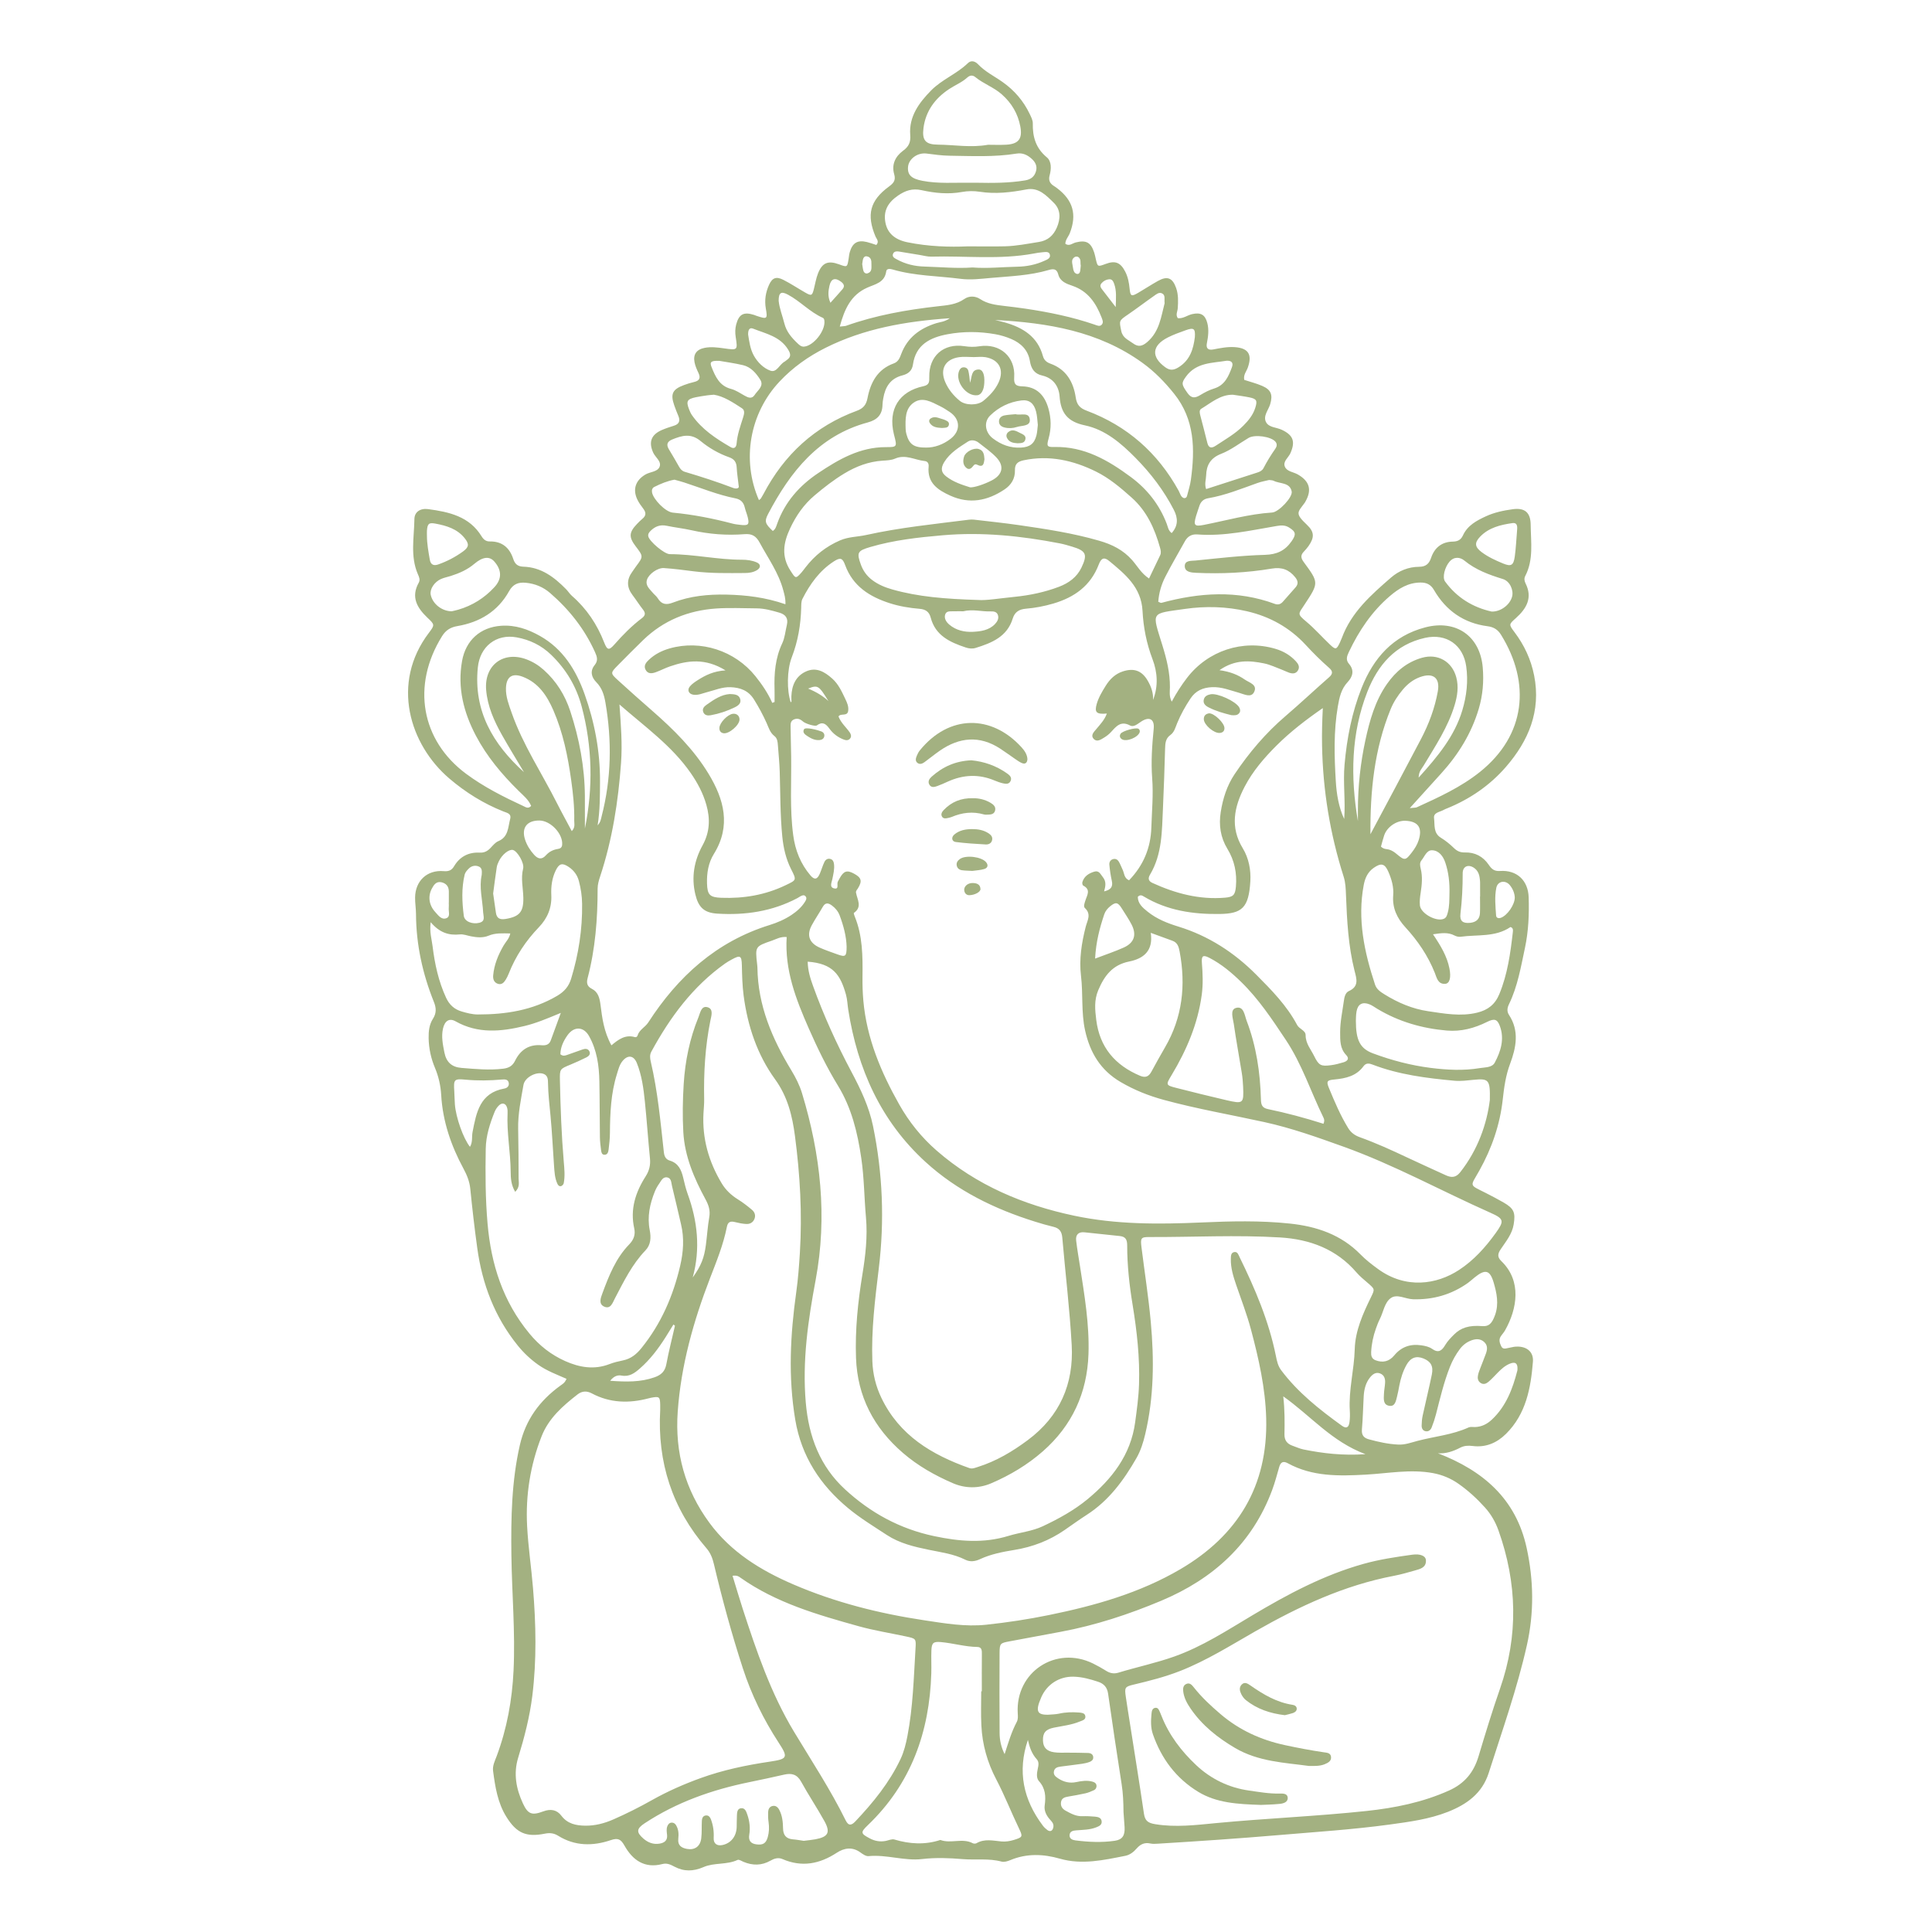
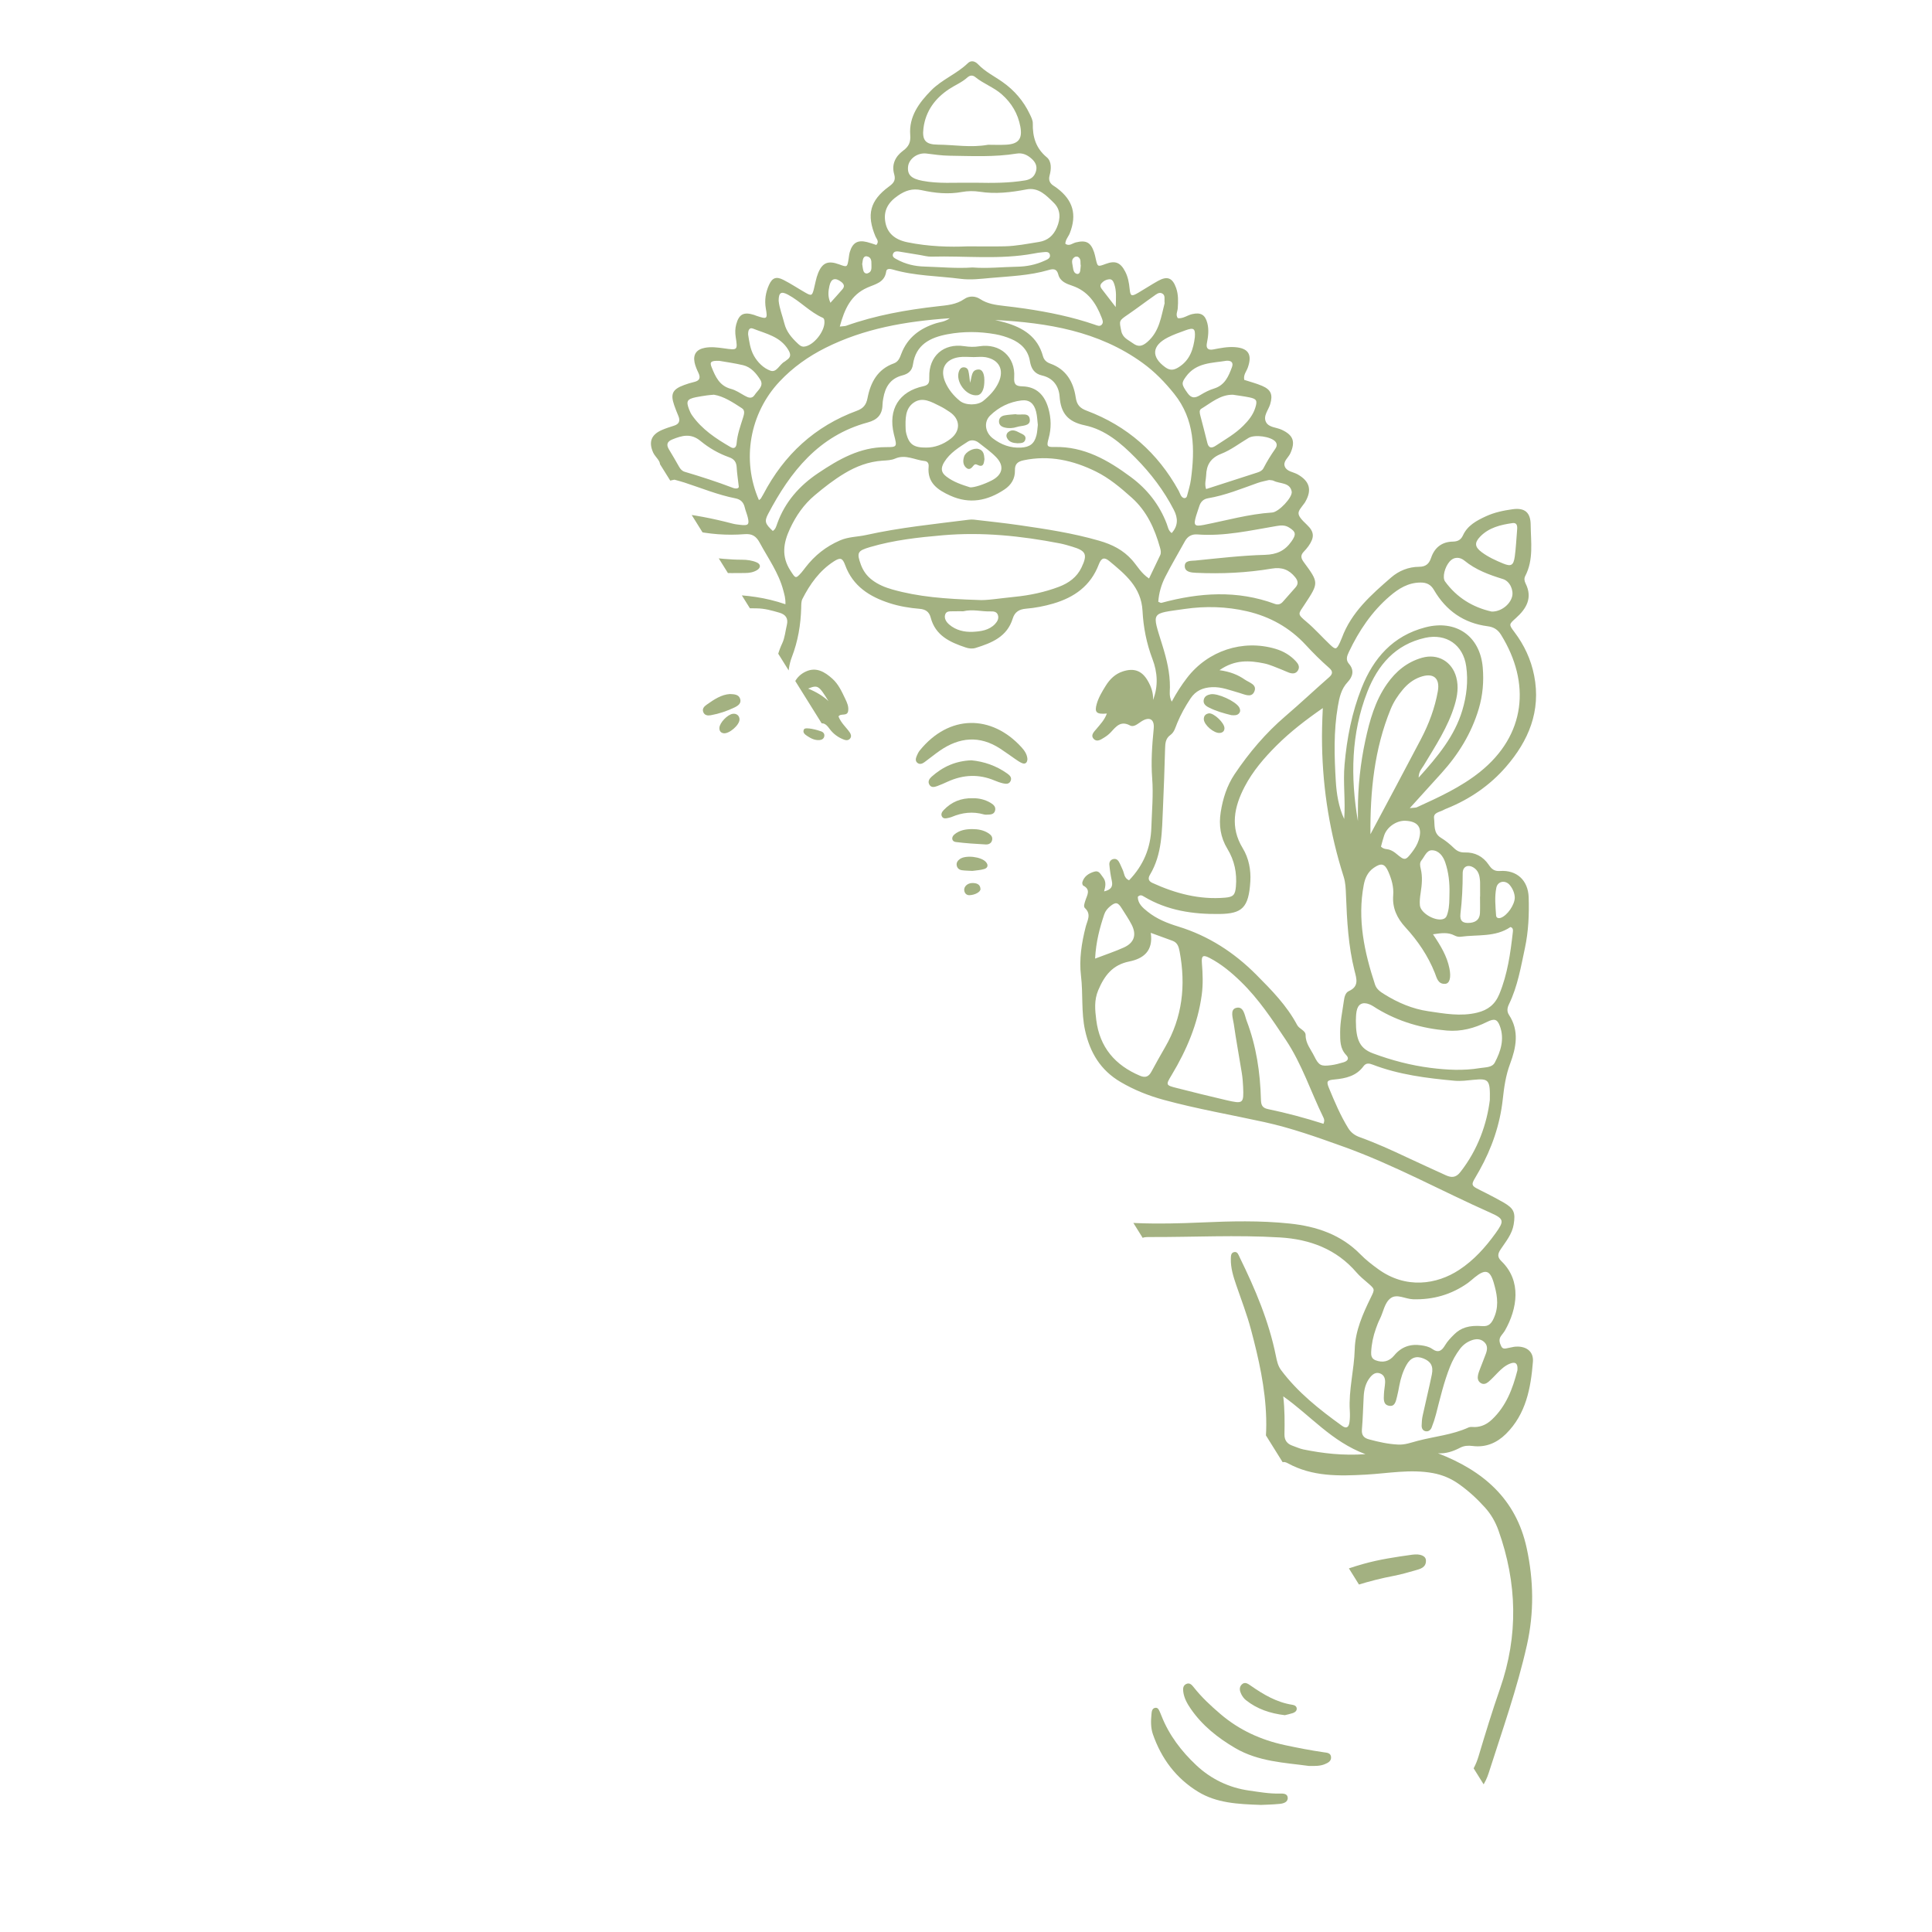
<svg xmlns="http://www.w3.org/2000/svg" version="1.0" preserveAspectRatio="xMidYMid meet" height="1080" viewBox="0 0 810 810" zoomAndPan="magnify" width="1080">
  <defs>
    <clipPath id="f55bc74dc0">
-       <path clip-rule="nonzero" d="M 171 25.18 L 645 25.18 L 645 784.93 L 171 784.93 Z M 171 25.18" />
+       <path clip-rule="nonzero" d="M 171 25.18 L 645 25.18 L 645 784.93 Z M 171 25.18" />
    </clipPath>
  </defs>
  <g clip-path="url(#f55bc74dc0)">
    <path fill-rule="nonzero" fill-opacity="1" d="M 237.512 578.078 C 233.328 576.234 229.184 574.711 225.559 572.121 C 222.344 569.824 219.551 567.191 217.066 564.117 C 207.391 552.152 202.168 538.352 200.098 523.281 C 198.953 515.016 198.004 506.723 197.172 498.414 C 196.859 495.297 195.762 492.633 194.305 489.934 C 189.105 480.309 185.609 470.137 184.973 459.109 C 184.746 455.184 183.902 451.375 182.371 447.727 C 180.699 443.758 179.793 439.617 179.707 435.289 C 179.652 432.387 179.945 429.57 181.531 427.09 C 183.02 424.758 182.934 422.602 181.906 420.055 C 177.16 408.242 174.473 395.984 174.41 383.199 C 174.398 380.891 174 378.582 174.031 376.285 C 174.105 369.305 179.07 364.645 185.984 365.227 C 188.059 365.398 189.332 364.945 190.375 363.176 C 192.762 359.141 196.449 357.234 201.07 357.469 C 203.109 357.578 204.422 356.812 205.707 355.453 C 206.68 354.426 207.672 353.188 208.91 352.668 C 213.207 350.879 212.969 346.812 213.895 343.336 C 214.5 341.059 212.492 340.781 211.082 340.219 C 202.73 336.906 195.23 332.234 188.414 326.422 C 171.703 312.168 163.781 286.449 179.793 265.344 C 182.371 261.957 182.254 261.871 179.156 258.926 C 174.852 254.816 172.207 250.305 175.555 244.309 C 176.242 243.066 175.727 241.934 175.207 240.758 C 171.93 233.227 173.633 225.328 173.742 217.582 C 173.785 214.648 176.199 213 179.512 213.453 C 188.262 214.629 196.797 216.484 201.91 224.867 C 202.719 226.184 203.754 227.035 205.328 227.004 C 210.52 226.914 213.668 229.656 215.191 234.359 C 215.902 236.562 217.164 237.52 219.43 237.586 C 226.918 237.812 232.367 241.965 237.328 247.016 C 238.203 247.898 238.859 249.012 239.789 249.82 C 245.949 255.191 250.328 261.742 253.297 269.348 C 254.582 272.648 255.324 272.789 257.645 270.145 C 261.172 266.121 264.914 262.355 269.176 259.121 C 270.625 258.02 270.688 256.973 269.566 255.551 C 268.023 253.598 266.707 251.473 265.195 249.496 C 262.715 246.227 262.672 242.992 265.098 239.699 C 265.629 238.988 266.082 238.223 266.621 237.512 C 269.762 233.305 269.77 233.312 266.48 229 C 263.59 225.199 263.695 223.195 267.031 219.711 C 267.766 218.941 268.52 218.176 269.34 217.496 C 270.895 216.223 270.938 214.918 269.762 213.355 C 268.801 212.082 267.828 210.777 267.16 209.34 C 265.176 205.09 266.512 201.336 270.602 198.941 C 272.574 197.777 275.652 197.852 276.523 195.727 C 277.465 193.449 274.734 191.766 273.828 189.715 C 271.875 185.316 272.996 182.23 277.527 180.266 C 279.156 179.562 280.863 179.016 282.555 178.484 C 284.758 177.797 285.254 176.438 284.41 174.398 C 283.797 172.918 283.191 171.441 282.676 169.93 C 281 165.129 281.941 163.207 286.828 161.418 C 288.164 160.934 289.523 160.488 290.906 160.176 C 293.16 159.672 293.883 158.57 292.836 156.367 C 292.156 154.934 291.488 153.434 291.188 151.891 C 290.527 148.523 292.059 146.477 295.48 145.828 C 298.145 145.32 300.801 145.668 303.441 146.031 C 309.277 146.863 309.312 146.887 308.449 141.309 C 308.168 139.508 308.191 137.781 308.652 136.031 C 309.809 131.707 311.781 130.648 316.152 132.027 C 316.484 132.137 316.809 132.301 317.145 132.406 C 321.621 133.906 321.859 133.797 321.07 129.309 C 320.469 125.824 321.008 122.566 322.418 119.438 C 323.777 116.441 325.418 115.805 328.418 117.324 C 331.578 118.922 334.547 120.918 337.633 122.676 C 340.168 124.133 340.5 123.98 341.203 121.25 C 341.785 119.02 342.121 116.699 342.973 114.574 C 344.762 110.086 347.211 109.145 351.82 110.84 C 355.238 112.102 355.227 112.102 355.812 108.316 C 355.941 107.441 356.027 106.547 356.273 105.695 C 357.43 101.766 359.566 100.516 363.48 101.477 C 364.832 101.809 366.145 102.305 367.41 102.707 C 368.727 101.195 367.496 100.203 367.062 99.168 C 363.223 90.039 364.711 84.086 372.652 78.246 C 374.605 76.812 375.652 75.648 374.895 73.035 C 373.719 68.992 375.371 65.582 378.598 63.207 C 380.992 61.438 381.867 59.703 381.617 56.574 C 381.023 48.859 385.309 43.078 390.398 37.898 C 394.918 33.312 401.145 30.98 405.773 26.484 C 407.152 25.137 408.836 25.664 410.055 26.949 C 413.043 30.098 416.918 31.965 420.391 34.426 C 425.246 37.867 429.078 42.289 431.668 47.703 C 432.27 48.977 433.035 50.391 433.004 51.719 C 432.895 57.371 434.254 62.129 438.895 65.969 C 440.934 67.664 440.781 70.879 440.051 73.555 C 439.488 75.625 440.211 76.984 441.926 78.02 C 442.379 78.289 442.812 78.613 443.242 78.938 C 449.898 83.988 451.559 89.984 448.527 97.742 C 447.957 99.211 446.715 100.398 446.641 102.199 C 448.27 103.387 449.617 101.984 451.02 101.637 C 455.348 100.57 457.301 101.574 458.723 105.801 C 459.004 106.645 459.176 107.516 459.371 108.379 C 460.172 111.918 460.16 111.918 463.547 110.656 C 467.57 109.145 469.762 110.008 471.77 113.914 C 472.922 116.16 473.355 118.574 473.602 121.09 C 473.914 124.238 474.379 124.402 477.227 122.738 C 479.988 121.121 482.664 119.363 485.449 117.801 C 489.418 115.578 491.617 116.473 493.117 120.797 C 494.066 123.551 493.973 126.387 493.777 129.246 C 493.691 130.594 492.773 131.977 493.809 133.398 C 496.043 133.668 497.801 132.148 499.852 131.684 C 503.391 130.895 505.258 131.91 506.172 135.438 C 506.906 138.254 506.551 141.082 505.988 143.898 C 505.57 146.043 506.508 146.918 508.656 146.508 C 511.621 145.938 514.598 145.332 517.641 145.535 C 523.414 145.926 525.086 148.633 523.145 154.125 C 522.562 155.754 521.211 157.168 521.664 159.27 C 524.125 160.078 526.703 160.727 529.121 161.762 C 532.918 163.391 533.707 165.484 532.531 169.465 C 531.785 171.957 529.453 174.406 530.793 176.984 C 531.969 179.25 535.117 179.133 537.34 180.168 C 542.195 182.422 543.18 185.098 541.008 190.008 C 540.18 191.895 537.762 193.438 538.691 195.66 C 539.543 197.711 542.195 197.852 544.031 198.875 C 549.078 201.723 550.125 205.391 547.246 210.398 C 547.16 210.551 547.074 210.711 546.965 210.852 C 544.043 214.832 542.789 215.18 547.938 220.023 C 551.129 223.031 551.098 225.375 548.582 228.965 C 547.969 229.84 547.246 230.629 546.523 231.402 C 545.176 232.852 545.445 234.078 546.578 235.621 C 552.984 244.316 552.953 244.34 546.953 253.445 C 544.289 257.492 543.727 257.32 547.73 260.672 C 551.258 263.629 554.324 267.148 557.68 270.32 C 559.965 272.488 560.355 272.348 561.746 269.422 C 562.047 268.785 562.328 268.129 562.578 267.461 C 566.559 256.66 574.887 249.355 583.215 242.129 C 586.473 239.301 590.531 237.652 594.965 237.629 C 597.715 237.617 599.129 236.441 599.992 233.887 C 601.438 229.582 604.5 227.141 609.152 227.066 C 611.148 227.035 612.496 226.332 613.348 224.469 C 615.258 220.281 619.078 218.262 622.973 216.461 C 626.543 214.812 630.414 214.012 634.277 213.484 C 639.25 212.816 641.699 214.844 641.742 220 C 641.809 227.23 643.039 234.617 639.469 241.492 C 638.938 242.504 639.09 243.574 639.586 244.566 C 642.648 250.641 639.984 255.16 635.551 259.133 C 632.637 261.754 632.488 261.762 634.902 264.957 C 639.047 270.438 641.863 276.457 643.199 283.234 C 646.137 298.145 640.828 310.613 631.387 321.5 C 624.699 329.227 616.316 334.996 606.766 338.883 C 606.27 339.086 605.762 339.258 605.309 339.527 C 603.723 340.477 600.898 340.586 601.23 343.047 C 601.609 345.852 600.844 349.215 604.07 351.211 C 606.023 352.41 607.855 353.879 609.496 355.484 C 610.867 356.832 612.203 357.449 614.18 357.395 C 618.363 357.285 621.762 359.055 624.148 362.551 C 625.301 364.246 626.391 365.336 628.852 365.164 C 635.918 364.668 640.676 369.078 640.902 376.211 C 641.129 383.32 640.828 390.453 639.34 397.43 C 637.633 405.414 636.285 413.516 632.672 420.973 C 631.938 422.492 631.656 423.984 632.66 425.516 C 637.062 432.234 635.648 439.238 633.113 446.004 C 631.27 450.91 630.598 455.852 630.027 461.008 C 628.871 471.508 625.441 481.422 620.273 490.68 C 616.379 497.66 615.68 496.492 622.863 500.129 C 625.398 501.414 627.922 502.738 630.383 504.152 C 634.742 506.668 635.434 508.395 634.613 513.367 C 633.945 517.414 631.398 520.445 629.23 523.672 C 627.977 525.527 627.59 526.938 629.457 528.742 C 638.086 537.07 636.09 548.742 631.008 557.75 C 630.492 558.668 629.727 559.457 629.152 560.352 C 628.281 561.734 628.785 563.137 629.391 564.418 C 630.137 565.984 631.516 565.238 632.68 565.078 C 633.383 564.98 634.074 564.754 634.773 564.656 C 639.5 564.062 643.051 566.359 642.684 570.902 C 641.797 581.973 639.793 592.848 631.387 601.164 C 627.535 604.973 622.895 606.949 617.363 606.234 C 615.551 606 613.824 606.105 612.184 606.957 C 609.238 608.5 606.141 609.527 602.863 609.289 C 621.719 616.57 635.574 628.32 640.062 649.004 C 643.008 662.574 643.211 676.113 640.168 689.699 C 636.078 707.941 629.824 725.539 624.148 743.316 C 621.395 751.938 614.902 756.523 607.035 759.629 C 599.203 762.715 590.875 763.816 582.609 764.949 C 567.117 767.062 551.508 768.055 535.938 769.383 C 519.121 770.816 502.289 771.949 485.449 772.977 C 484.391 773.039 483.289 773.117 482.277 772.891 C 479.902 772.359 478.121 773.191 476.602 774.93 C 475.285 776.43 473.766 777.668 471.77 778.066 C 462.707 779.848 453.652 781.918 444.387 779.266 C 437.383 777.258 430.426 777 423.543 779.879 C 422.43 780.344 420.996 780.777 419.918 780.484 C 414.523 779.027 408.977 779.891 403.527 779.438 C 397.961 778.973 392.309 778.746 386.582 779.418 C 379.148 780.281 371.703 777.453 364.117 778.188 C 363.051 778.285 361.754 777.387 360.773 776.676 C 357.387 774.172 353.902 774.754 350.805 776.785 C 343.598 781.5 336.164 782.934 328.062 779.426 C 326.238 778.641 324.59 779.199 322.992 780.105 C 319.312 782.188 315.547 782.188 311.707 780.582 C 310.887 780.234 309.809 779.512 309.234 779.781 C 304.684 781.918 299.418 780.84 294.973 782.773 C 290.668 784.637 286.762 784.723 282.738 782.59 C 281.141 781.734 279.609 781.004 277.699 781.508 C 270.258 783.461 265.25 779.879 261.84 773.828 C 260.309 771.098 259.102 770.449 256.07 771.488 C 248.551 774.031 241.039 774.031 234.008 769.652 C 232.246 768.551 230.52 768.348 228.438 768.77 C 220.574 770.355 216.527 768.5 212.32 761.746 C 208.641 755.844 207.605 749.152 206.723 742.453 C 206.441 740.309 207.465 738.289 208.223 736.293 C 212.547 724.707 214.715 712.754 215.309 700.379 C 216.074 684.195 214.609 668.086 214.402 651.949 C 214.207 636.52 214.469 621.082 217.953 605.848 C 220.402 595.145 226.293 587.203 234.945 580.926 C 235.754 580.32 236.777 579.879 237.512 578.078 Z M 336.648 302.492 C 335.473 301.445 334.254 300.98 332.766 301.672 C 331.344 302.328 331.449 303.676 331.461 304.898 C 331.504 308.984 331.645 313.074 331.699 317.164 C 331.84 328.168 331.082 339.195 332.562 350.176 C 333.414 356.543 335.668 362.195 339.812 367.051 C 341.484 369.016 342.672 368.699 343.707 366.305 C 344.406 364.688 344.883 362.949 345.648 361.363 C 346.121 360.395 347.07 359.734 348.293 360.168 C 349.242 360.5 349.555 361.363 349.66 362.27 C 349.922 364.43 349.379 366.5 348.961 368.594 C 348.668 370.039 347.547 372.164 349.973 372.508 C 351.852 372.777 350.73 370.578 351.27 369.629 C 351.527 369.164 351.766 368.691 352.023 368.227 C 353.738 365.141 355.09 364.688 358 366.254 C 361.152 367.945 361.582 369.348 359.715 372.402 C 359.348 373.004 358.758 373.512 358.887 374.246 C 359.395 377.16 361.625 380.223 358 382.746 C 357.852 382.855 358.152 383.75 358.348 384.227 C 361.68 392.34 361.703 400.871 361.605 409.43 C 361.562 412.805 361.66 416.16 361.961 419.539 C 363.363 435.301 369.352 449.496 377 463.047 C 381.109 470.332 386.332 476.859 392.719 482.414 C 409.398 496.926 429.043 505.188 450.395 509.699 C 467.918 513.398 485.738 513.324 503.488 512.535 C 515.938 511.977 528.344 511.672 540.738 512.98 C 551.938 514.156 562.242 517.586 570.41 525.938 C 572.633 528.211 575.199 530.188 577.777 532.062 C 589.398 540.523 602.363 538.57 611.73 532.418 C 617.934 528.352 622.766 522.949 627.051 517.004 C 630.719 511.91 630.633 511.004 624.859 508.449 C 604.254 499.297 584.477 488.348 563.168 480.711 C 552.285 476.805 541.441 472.93 530.125 470.449 C 516.066 467.363 501.867 464.926 487.961 461.141 C 481.574 459.402 475.531 456.996 469.805 453.629 C 461.391 448.699 456.965 441.289 454.914 431.945 C 453.254 424.383 454.129 416.711 453.211 409.117 C 452.379 402.211 453.469 395.285 455.195 388.531 C 455.875 385.887 457.645 383.309 454.863 380.711 C 454.148 380.039 454.711 378.66 455.023 377.633 C 455.715 375.379 457.504 372.996 454.129 371.281 C 453.836 371.129 453.664 370.254 453.793 369.824 C 454.527 367.363 456.469 366.145 458.758 365.453 C 460.797 364.828 461.355 366.48 462.383 367.75 C 463.883 369.609 463.516 371.559 462.898 373.719 C 465.727 373.07 466.676 371.785 466.148 369.348 C 465.652 367.105 465.305 364.805 465.102 362.52 C 465.004 361.441 465.562 360.426 466.805 360.156 C 467.797 359.93 468.598 360.457 469.059 361.227 C 469.695 362.281 470.094 363.469 470.645 364.578 C 471.391 366.059 471.184 368.129 473.363 369.066 C 479.395 362.832 482.438 355.465 482.707 346.996 C 482.922 340.09 483.594 333.207 483.055 326.246 C 482.523 319.344 483.02 312.418 483.699 305.488 C 484.09 301.52 481.91 300.312 478.574 302.438 C 477.043 303.406 475.383 305.016 473.797 304.164 C 469.879 302.059 467.992 304.531 465.812 306.902 C 464.98 307.809 463.969 308.598 462.922 309.234 C 461.582 310.031 459.953 311.25 458.574 309.816 C 457.094 308.285 458.617 306.883 459.609 305.695 C 461.27 303.699 463.094 301.832 464.055 299.156 C 459.684 299.547 458.789 298.672 459.805 295.133 C 460.59 292.383 462.078 289.934 463.578 287.516 C 465.316 284.723 467.551 282.531 470.773 281.484 C 475.426 279.977 478.738 281.172 481.176 285.359 C 482.609 287.84 483.582 290.461 483.418 293.449 C 485.684 287.68 485.273 281.809 483.203 276.383 C 480.691 269.781 479.363 263.004 479.008 256.109 C 478.488 246.176 471.715 240.738 465.035 235.191 C 462.91 233.422 461.691 233.973 460.656 236.68 C 457.258 245.613 450.418 250.445 441.625 253.035 C 437.871 254.137 434.02 254.879 430.113 255.203 C 427.352 255.441 425.453 256.52 424.59 259.324 C 422.246 266.965 415.816 269.543 409.055 271.645 C 407.652 272.078 406.215 271.914 404.855 271.453 C 398.273 269.262 392.156 266.469 390.195 258.914 C 389.547 256.445 387.992 255.465 385.609 255.258 C 381.348 254.902 377.109 254.211 373.051 252.906 C 364.637 250.199 357.582 245.809 354.332 236.918 C 353.23 233.906 352.316 233.617 349.586 235.375 C 343.598 239.246 339.586 244.867 336.414 251.113 C 335.883 252.152 335.938 253.543 335.906 254.773 C 335.723 261.938 334.547 268.875 331.945 275.594 C 329.875 280.945 329.875 289.652 331.516 294.453 C 331.621 294.324 331.828 294.195 331.828 294.055 C 331.84 293.352 331.762 292.664 331.785 291.961 C 331.957 287.41 333.566 283.523 337.859 281.539 C 342.219 279.523 345.777 281.691 348.961 284.539 C 351.539 286.848 352.93 289.965 354.387 293.02 C 355.152 294.613 355.887 296.211 355.594 298.109 C 355.219 300.504 352.359 298.875 351.551 300.398 C 352.648 303.215 354.809 304.93 356.297 307.129 C 356.812 307.906 357.039 308.801 356.426 309.602 C 355.812 310.387 354.883 310.465 354 310.152 C 351.41 309.234 349.273 307.625 347.688 305.426 C 346.23 303.398 344.797 302.414 342.453 304.141 C 341.742 304.648 337.707 303.441 336.648 302.492 Z M 290.43 535.59 C 293.969 530.629 295.223 527.414 295.945 521.953 C 296.453 518.082 296.688 514.164 297.359 510.312 C 297.855 507.488 297.121 505.285 295.773 502.793 C 291.004 494 287.066 484.809 286.484 474.68 C 286.105 467.945 286.223 461.16 286.645 454.43 C 287.25 444.816 289.168 435.406 292.848 426.441 C 293.602 424.598 294.012 421.488 296.699 422.301 C 299.234 423.066 298.23 425.914 297.82 427.941 C 295.641 438.797 294.996 449.766 295.223 460.816 C 295.266 462.77 295.047 464.719 294.941 466.672 C 294.348 477.301 297.133 487.062 302.57 496.105 C 304.23 498.879 306.527 501.066 309.312 502.805 C 311.414 504.109 313.398 505.641 315.289 507.238 C 316.422 508.199 316.918 509.602 316.281 511.102 C 315.656 512.59 314.352 513.25 312.852 513.16 C 311.273 513.074 309.688 512.75 308.145 512.363 C 306.246 511.879 305.156 512.254 304.738 514.402 C 303.25 521.91 300.367 528.926 297.617 536.066 C 290.711 553.996 285.523 572.414 284.141 591.801 C 282.91 609.074 287.238 624.555 297.391 638.398 C 306.387 650.676 318.891 658.367 332.625 664.277 C 350.211 671.844 368.605 676.469 387.488 679.309 C 396.086 680.602 404.695 682.102 413.453 681.176 C 422.289 680.234 431.062 678.898 439.777 677.117 C 459.027 673.191 477.832 667.883 494.887 657.883 C 518.926 643.781 531.625 623 530.859 594.637 C 530.512 581.918 527.73 569.641 524.48 557.43 C 522.789 551.062 520.402 544.934 518.277 538.711 C 517.07 535.18 515.949 531.602 516.035 527.801 C 516.066 526.617 516.012 525.051 517.664 524.91 C 518.895 524.812 519.25 526.141 519.711 527.078 C 526.219 540.359 531.992 553.898 534.926 568.496 C 535.344 570.59 535.789 572.672 537.113 574.441 C 544.129 583.816 553.199 590.961 562.586 597.734 C 564.465 599.094 565.488 598.5 565.793 596.172 C 565.996 594.594 566.008 592.965 565.91 591.379 C 565.383 582.707 567.754 574.27 567.98 565.617 C 568.188 557.957 571.402 550.781 574.777 543.887 C 576.449 540.457 576.461 540.5 573.406 537.855 C 571.801 536.465 570.117 535.105 568.738 533.5 C 560.301 523.66 549.145 519.559 536.672 518.805 C 518.387 517.691 500.066 518.707 481.758 518.633 C 478.328 518.621 478.102 519.105 478.574 522.945 C 479.871 533.348 481.512 543.703 482.461 554.137 C 483.906 569.941 483.828 585.727 480.129 601.316 C 479.309 604.789 478.25 608.18 476.473 611.297 C 471.121 620.641 464.863 629.172 455.605 635.117 C 452.465 637.133 449.445 639.324 446.371 641.449 C 439.973 645.875 432.918 648.582 425.234 649.824 C 420.328 650.621 415.441 651.57 410.875 653.684 C 408.859 654.625 406.734 654.938 404.684 653.91 C 399.828 651.473 394.52 650.816 389.309 649.734 C 383.191 648.473 377.117 647.027 371.82 643.555 C 366.328 639.949 360.656 636.508 355.617 632.332 C 343.922 622.637 336.004 610.637 333.414 595.23 C 330.402 577.289 331.332 559.5 333.844 541.645 C 334.609 536.195 335.012 530.695 335.355 525.203 C 336.359 508.824 335.43 492.523 333.293 476.285 C 332.184 467.816 330.23 459.777 324.945 452.484 C 317.445 442.141 313.445 430.145 311.77 417.402 C 311.211 413.152 311.125 408.91 311.027 404.648 C 310.93 400.594 310.336 400.324 306.668 402.34 C 305.73 402.859 304.801 403.387 303.938 404 C 290.43 413.594 280.914 426.52 273.094 440.879 C 272.348 442.238 272.5 443.629 272.824 445.031 C 275.758 457.523 276.914 470.266 278.316 482.977 C 278.508 484.723 279.039 486.059 280.863 486.602 C 284.41 487.668 285.672 490.504 286.438 493.773 C 286.969 496.02 287.496 498.285 288.273 500.453 C 292.449 511.898 293.723 523.539 290.43 535.59 Z M 421.191 735.43 C 422.699 730.793 424.016 726.195 426.273 721.945 C 426.875 720.812 426.77 719.57 426.691 718.297 C 425.68 701.016 442.66 689.785 458.238 697.422 C 460.148 698.359 462.016 699.406 463.816 700.539 C 465.434 701.555 467.086 701.824 468.898 701.273 C 476.711 698.891 484.715 697.219 492.438 694.465 C 504.113 690.301 514.383 683.59 524.902 677.324 C 539.746 668.465 554.895 660.352 571.672 655.66 C 578.371 653.781 585.223 652.77 592.074 651.816 C 595.516 651.344 597.758 652.324 597.832 654.191 C 597.953 657.234 595.43 657.797 593.227 658.422 C 590.324 659.25 587.41 660.094 584.445 660.664 C 563.559 664.637 544.656 673.473 526.336 683.914 C 516.012 689.805 505.926 696.18 494.781 700.562 C 488.457 703.043 481.941 704.703 475.371 706.258 C 471.586 707.152 471.434 707.477 472.004 711.406 C 472.512 714.922 473.086 718.43 473.633 721.934 C 475.641 734.742 477.723 747.547 479.602 760.375 C 480.043 763.395 481.316 764.301 484.324 764.797 C 492.891 766.211 501.406 765.152 509.82 764.344 C 530.859 762.336 551.98 761.496 572.988 759.254 C 584.844 757.98 596.453 755.648 607.488 750.695 C 614.059 747.75 617.867 743.078 619.875 736.379 C 622.734 726.855 625.625 717.34 628.906 707.941 C 636.629 685.781 636.102 663.652 628.227 641.602 C 626.941 638.02 625.109 634.836 622.582 632.031 C 619.238 628.32 615.582 624.965 611.492 622.094 C 608.254 619.828 604.738 618.34 600.777 617.605 C 591.328 615.859 581.973 617.738 572.621 618.242 C 561.305 618.871 550.234 619.117 539.922 613.477 C 538.086 612.473 536.934 612.914 536.34 614.965 C 535.398 618.199 534.559 621.48 533.383 624.641 C 525 647.223 508.609 661.969 486.895 671.098 C 473.289 676.816 459.273 681.434 444.699 684.141 C 437.535 685.469 430.371 686.797 423.219 688.145 C 419.367 688.867 419.109 688.996 419.074 692.957 C 419 704.156 419.031 715.344 419.086 726.543 C 419.098 729.574 419.723 732.496 421.191 735.43 Z M 276.793 591.098 C 276.793 590.387 276.805 589.676 276.793 588.965 C 276.719 585.609 276.406 585.359 272.984 586.008 C 272.641 586.07 272.297 586.168 271.949 586.254 C 263.762 588.426 255.758 588.25 248.117 584.184 C 245.973 583.039 243.977 583.18 242.141 584.617 C 235.926 589.449 230.023 594.617 227.059 602.191 C 222.32 614.273 220.316 626.887 220.996 639.809 C 221.449 648.496 222.754 657.125 223.465 665.801 C 224.707 680.871 225.039 695.934 223.176 710.996 C 222.074 719.852 219.852 728.43 217.242 736.941 C 215.203 743.578 216.398 750.008 219.246 756.113 C 221.328 760.59 222.992 761.227 227.727 759.445 C 230.855 758.27 233.457 758.723 235.355 761.25 C 237.922 764.648 241.492 765.359 245.27 765.422 C 249.391 765.5 253.371 764.465 257.16 762.801 C 262.703 760.375 268.098 757.656 273.363 754.688 C 279.891 751.02 286.711 748.02 293.742 745.477 C 303.141 742.078 312.852 740.047 322.734 738.582 C 330.273 737.461 330.512 736.832 326.434 730.574 C 320.09 720.832 315.051 710.551 311.449 699.461 C 306.766 685.078 302.805 670.516 299.32 655.809 C 298.738 653.359 297.918 651.117 296.215 649.145 C 281.801 632.465 275.555 613.023 276.793 591.098 Z M 329.82 392.855 C 327.223 392.621 325.496 393.719 323.691 394.348 C 316.594 396.785 316.605 396.828 317.414 404.121 C 317.469 404.648 317.543 405.176 317.555 405.719 C 317.75 421.543 323.727 435.473 331.754 448.711 C 333.609 451.773 335.215 454.926 336.25 458.332 C 344.051 484.023 346.941 510.031 341.949 536.715 C 338.777 553.641 336.316 570.602 337.824 588.035 C 339.066 602.375 343.824 614.824 354.344 624.48 C 364.926 634.199 377.141 640.953 391.609 644.02 C 402.258 646.273 412.375 647.137 422.883 643.91 C 427.609 642.465 432.637 642.023 437.199 639.887 C 443.812 636.77 450.266 633.238 455.875 628.613 C 466.105 620.176 474.055 610.066 475.91 596.355 C 476.621 591.078 477.367 585.801 477.539 580.461 C 477.906 569.211 476.664 558.109 474.852 547.051 C 473.492 538.797 472.578 530.512 472.578 522.148 C 472.578 519.699 471.887 518.461 469.461 518.211 C 464.52 517.703 459.578 517.145 454.637 516.648 C 452.121 516.398 450.902 517.703 451.184 520.121 C 451.594 523.648 452.207 527.145 452.758 530.648 C 454.656 542.938 456.773 555.215 456.352 567.719 C 455.789 584.023 449.488 597.691 437.223 608.469 C 430.77 614.133 423.414 618.523 415.535 621.891 C 410.305 624.125 404.695 624.09 399.449 621.816 C 391.93 618.559 384.801 614.543 378.555 609.148 C 366.383 598.641 359.469 585.555 358.887 569.305 C 358.465 557.523 359.672 545.883 361.57 534.297 C 362.867 526.391 363.773 518.426 363.062 510.422 C 362.316 502.113 362.305 493.754 361.086 485.469 C 359.523 474.82 357.039 464.539 351.367 455.25 C 346.629 447.5 342.66 439.336 339.023 431.039 C 333.738 419.008 328.938 406.762 329.82 392.855 Z M 338.625 403.184 C 338.711 407.043 339.746 410.25 340.891 413.422 C 345.355 425.805 350.793 437.758 356.977 449.391 C 360.816 456.605 364.355 464.008 366.016 472.09 C 370.086 491.887 370.883 511.801 368.422 531.902 C 366.859 544.762 365.262 557.645 365.738 570.656 C 365.93 576.082 367.184 581.184 369.523 586.062 C 377.066 601.801 390.68 609.926 406.344 615.48 C 407.652 615.945 408.75 615.406 409.938 615.039 C 417.664 612.613 424.492 608.555 430.941 603.742 C 444.301 593.785 450.223 580.223 449.316 563.934 C 448.484 548.883 446.664 533.875 445.367 518.848 C 445.152 516.355 444.148 514.941 441.699 514.359 C 439.109 513.746 436.543 513 434.008 512.203 C 417.027 506.906 401.254 499.246 388.035 487.16 C 369.273 470.02 359.523 448.137 355.637 423.355 C 355.305 421.254 355.25 419.074 354.688 417.035 C 352.371 408.707 349.262 403.957 338.625 403.184 Z M 216 499.688 C 214.262 496.773 214.121 493.926 214.102 491.152 C 214.035 482.977 212.418 474.883 212.805 466.684 C 212.84 465.984 212.816 465.25 212.645 464.57 C 212.137 462.562 210.562 462.066 209.105 463.523 C 208.371 464.258 207.758 465.207 207.367 466.168 C 205.375 471.129 203.742 476.18 203.648 481.617 C 203.465 492.09 203.496 502.535 204.414 513.023 C 205.902 530.121 210.855 545.613 221.922 559.047 C 226.121 564.137 231.039 568 236.941 570.633 C 242.918 573.309 249.133 574.387 255.551 571.895 C 257.363 571.195 259.297 570.742 261.203 570.352 C 264.527 569.672 266.867 567.754 268.961 565.152 C 277.172 554.988 282.211 543.359 285.156 530.738 C 286.504 524.953 286.926 519.16 285.531 513.312 C 284.262 507.961 283.062 502.59 281.746 497.25 C 281.422 495.934 281.508 494.078 279.891 493.668 C 277.961 493.18 277.215 495.047 276.332 496.301 C 275.609 497.301 275.004 498.414 274.539 499.559 C 272.445 504.746 271.293 510.086 272.391 515.695 C 273.008 518.816 272.879 521.879 270.613 524.23 C 264.969 530.109 261.496 537.309 257.785 544.383 C 256.848 546.176 256.027 548.992 253.34 547.816 C 250.793 546.703 251.883 544.07 252.594 542.141 C 255.312 534.793 258.195 527.488 263.781 521.738 C 265.691 519.773 266.492 517.629 265.898 514.973 C 264.117 506.98 266.449 499.836 270.688 493.203 C 272.211 490.82 272.781 488.457 272.5 485.66 C 271.711 477.711 271.184 469.738 270.363 461.797 C 269.805 456.328 269.07 450.824 267 445.68 C 265.672 442.398 263.148 442.16 260.934 444.922 C 259.684 446.488 259.242 448.406 258.66 450.273 C 256.113 458.355 255.777 466.672 255.715 475.047 C 255.691 477.344 255.453 479.652 255.164 481.93 C 255.035 482.934 254.754 484.203 253.352 484.141 C 252.262 484.086 252.098 482.996 251.992 482.145 C 251.766 480.387 251.547 478.617 251.516 476.848 C 251.41 469.035 251.441 461.215 251.289 453.391 C 251.172 446.77 250.254 440.242 246.953 434.371 C 244.688 430.336 240.684 430.207 237.977 433.961 C 236.238 436.379 234.977 439.086 234.945 442.012 C 236.055 442.906 236.941 442.559 237.75 442.289 C 239.941 441.559 242.086 440.715 244.277 439.98 C 245.336 439.625 246.477 439.582 247.082 440.715 C 247.719 441.934 246.879 442.797 245.906 443.285 C 243.684 444.395 241.418 445.418 239.133 446.367 C 234.75 448.18 234.645 448.148 234.75 453.004 C 234.988 464.363 235.398 475.715 236.359 487.031 C 236.617 490.031 236.93 493.062 236.348 496.062 C 236.262 496.492 235.828 497.012 235.418 497.207 C 234.633 497.594 234.027 497.012 233.727 496.387 C 232.562 493.926 232.465 491.238 232.27 488.586 C 231.785 481.68 231.461 474.754 230.812 467.871 C 230.371 463.273 229.82 458.691 229.754 454.07 C 229.734 452.668 229.723 451.117 228.191 450.359 C 225.289 448.926 220.047 451.535 219.473 454.84 C 218.406 460.957 217.109 467.039 217.242 473.32 C 217.383 480.246 217.426 487.172 217.426 494.109 C 217.457 495.793 218.039 497.648 216 499.688 Z M 554.594 296.871 C 547.613 301.703 541.008 306.762 535.141 312.621 C 530.004 317.758 525.215 323.312 521.816 329.84 C 517.426 338.277 515.633 346.789 521.027 355.625 C 523.586 359.82 524.492 364.785 524.211 369.5 C 523.543 380.633 520.707 383.051 511.363 383.191 C 500.227 383.352 489.398 381.777 479.609 375.898 C 478.879 375.453 478.047 374.926 477.023 376.004 C 477.043 378.844 479.082 380.57 481.133 382.207 C 484.93 385.262 489.375 387.043 493.992 388.457 C 506.668 392.352 517.426 399.32 526.734 408.684 C 533.133 415.113 539.5 421.586 543.805 429.691 C 544.754 431.492 547.387 431.988 547.387 433.984 C 547.375 437.488 549.574 439.93 550.957 442.734 C 552.922 446.734 553.816 447.137 558.055 446.586 C 559.805 446.359 561.539 445.895 563.234 445.387 C 564.832 444.914 565.91 443.91 564.398 442.332 C 561.766 439.605 561.875 436.25 561.863 432.852 C 561.844 428.383 562.824 424.035 563.418 419.645 C 563.633 418.039 564.031 416.184 565.523 415.512 C 569.891 413.539 568.746 410.344 567.895 406.988 C 565.285 396.602 564.723 385.953 564.312 375.316 C 564.207 372.629 564.141 370.082 563.32 367.504 C 557.625 349.625 554.613 331.297 554.281 312.523 C 554.172 307.41 554.332 302.297 554.594 296.871 Z M 256.34 438.266 C 259.305 435.754 262.207 433.66 266.137 434.805 C 266.652 434.953 267.137 434.719 267.32 434.09 C 268.055 431.684 270.473 430.703 271.801 428.645 C 284.207 409.438 300.348 394.754 322.656 387.828 C 325.883 386.824 328.988 385.488 331.828 383.602 C 334.062 382.113 336.066 380.363 337.504 378.055 C 337.965 377.309 338.441 376.426 337.598 375.648 C 336.996 375.098 336.273 375.422 335.637 375.746 C 335.16 375.996 334.742 376.316 334.266 376.566 C 323.734 382.121 312.406 383.785 300.703 383.039 C 295.211 382.695 292.828 380.406 291.531 375 C 289.785 367.75 291.023 360.816 294.562 354.395 C 297.605 348.859 297.812 343.293 296.137 337.402 C 294.758 332.547 292.438 328.199 289.578 324.078 C 281.672 312.688 270.484 304.766 259.715 295.359 C 260.32 303.992 260.957 311.855 260.375 319.852 C 259.207 336.066 256.727 351.957 251.625 367.406 C 251.062 369.102 250.555 370.793 250.555 372.605 C 250.555 385.262 249.598 397.809 246.359 410.098 C 245.852 412.02 246.078 413.527 248.086 414.531 C 250.781 415.879 251.387 418.414 251.754 421.199 C 252.465 426.797 253.156 432.453 256.34 438.266 Z M 323.777 294.691 C 324.102 294.562 324.414 294.43 324.738 294.301 C 324.738 292.531 324.781 290.762 324.73 288.992 C 324.523 282.359 325.031 275.906 327.945 269.734 C 329.055 267.383 329.27 264.602 329.895 262.012 C 330.566 259.219 329.367 257.621 326.715 256.855 C 323.641 255.969 320.555 255.086 317.316 255.062 C 311.633 255.031 305.922 254.73 300.27 255.117 C 288.566 255.926 278.164 260.09 269.629 268.367 C 266.059 271.828 262.562 275.367 259.07 278.906 C 255.898 282.109 255.852 282.242 259.059 285.164 C 263.773 289.48 268.562 293.719 273.375 297.926 C 282.383 305.793 290.875 314.188 297.086 324.445 C 303.562 335.125 306.594 346.262 299.277 358.051 C 296.992 361.73 296.289 366.016 296.418 370.363 C 296.559 375.195 297.574 376.23 302.461 376.402 C 311.836 376.75 320.832 375.238 329.379 371.129 C 333.91 368.949 334.051 369.09 331.707 364.473 C 329.508 360.125 328.461 355.551 327.977 350.695 C 327.082 341.652 327.176 332.602 326.906 323.551 C 326.801 319.828 326.402 316.117 326.133 312.395 C 326.023 310.969 325.906 309.523 324.641 308.555 C 322.84 307.172 322.27 305.059 321.406 303.129 C 319.875 299.719 318.113 296.461 316.129 293.277 C 313.777 289.5 310.391 288.262 306.246 288.109 C 302.773 287.98 299.656 289.383 296.398 290.203 C 294.52 290.676 292.695 291.582 290.68 291.258 C 288.738 290.957 287.973 289.266 289.254 287.766 C 290.152 286.707 291.371 285.887 292.555 285.133 C 295.762 283.102 299.117 281.387 304.176 281.055 C 295.684 275.832 288.297 276.836 280.852 279.402 C 278.844 280.094 276.945 281.109 274.938 281.832 C 273.387 282.391 271.68 282.648 270.699 280.871 C 269.738 279.133 270.816 277.785 272.004 276.664 C 274.496 274.289 277.496 272.777 280.797 271.84 C 293.785 268.16 308.094 272.777 316.703 283.48 C 319.473 286.945 321.965 290.59 323.777 294.691 Z M 511.266 280.977 C 515.73 281.594 518.98 282.898 521.871 284.906 C 523.758 286.223 527.328 287.031 525.785 290.148 C 524.535 292.672 521.656 291.066 519.52 290.473 C 515.766 289.438 512.16 287.906 508.113 288.098 C 504.305 288.281 501.285 289.586 499.117 292.855 C 496.949 296.125 495.051 299.512 493.551 303.148 C 492.805 304.941 492.363 306.969 490.68 308.164 C 488.641 309.609 488.535 311.695 488.469 313.852 C 488.23 322.191 487.961 330.52 487.574 338.859 C 487.121 348.492 487.293 358.074 482.137 366.727 C 481.305 368.117 481.336 369.336 483.141 370.168 C 492.816 374.59 502.852 377.266 513.594 376.352 C 517.047 376.059 517.848 375.238 518.16 371.711 C 518.656 366.07 517.566 360.738 514.59 355.875 C 511.676 351.094 510.941 345.906 511.793 340.477 C 512.688 334.812 514.395 329.387 517.609 324.586 C 523.672 315.555 530.652 307.324 538.949 300.227 C 545.152 294.918 551.098 289.309 557.246 283.922 C 558.918 282.469 558.758 281.336 557.258 280.027 C 553.785 276.984 550.527 273.75 547.387 270.34 C 540.695 263.113 532.41 258.504 522.789 256.273 C 514.18 254.277 505.363 254.059 496.82 255.289 C 482.234 257.395 482.902 256.176 487.324 270.512 C 489.137 276.371 490.551 282.078 490.496 288.184 C 490.484 289.953 490.078 291.863 491.254 294.172 C 493.344 290.289 495.383 287.18 497.648 284.227 C 506.398 272.801 521.027 267.969 534.742 272.023 C 538.055 273.004 540.934 274.688 543.285 277.223 C 544.277 278.301 545.066 279.555 544.184 281.055 C 543.285 282.555 541.852 282.512 540.418 282.016 C 539.414 281.668 538.465 281.152 537.473 280.785 C 534.98 279.855 532.531 278.648 529.953 278.129 C 523.855 276.891 517.762 276.438 511.266 280.977 Z M 307.121 660.645 C 308.598 665.445 309.926 669.988 311.383 674.484 C 317.156 692.223 323.145 709.84 332.852 725.969 C 340.266 738.277 348.195 750.309 354.57 763.234 C 355.777 765.684 357.082 765.238 358.594 763.645 C 366.07 755.746 372.898 747.363 377.57 737.461 C 379.008 734.406 379.805 731.125 380.453 727.793 C 382.773 715.719 383.086 703.465 383.828 691.25 C 384.09 687.012 384.109 687 379.773 686.074 C 373.18 684.66 366.48 683.602 359.996 681.801 C 342.715 676.988 325.453 672.027 310.5 661.496 C 309.785 660.969 309.086 660.383 307.121 660.645 Z M 481.738 242.539 C 483.387 239.098 484.918 235.945 486.406 232.785 C 486.883 231.77 486.656 230.715 486.363 229.668 C 484.133 221.684 480.852 214.336 474.477 208.641 C 469.816 204.477 465.016 200.418 459.445 197.68 C 449.941 192.996 439.898 190.719 429.176 192.973 C 426.605 193.516 425.453 194.582 425.516 197.184 C 425.594 200.668 423.984 203.309 421.125 205.219 C 414.004 209.965 406.527 211.457 398.438 207.809 C 393.141 205.414 388.684 202.457 389.332 195.629 C 389.449 194.441 388.996 193.426 387.703 193.297 C 383.57 192.879 379.652 190.344 375.242 192.285 C 373.676 192.973 371.766 193.027 370.008 193.137 C 364.195 193.516 358.941 195.52 354 198.5 C 349.574 201.164 345.527 204.324 341.582 207.648 C 336.973 211.52 333.727 216.246 331.211 221.629 C 328.43 227.586 327.512 233.27 331.406 239.258 C 333.52 242.504 333.531 242.84 336.047 239.992 C 336.629 239.324 337.145 238.602 337.695 237.898 C 341.559 232.883 346.273 229.117 352.195 226.559 C 355.777 225.008 359.469 225.113 363.07 224.316 C 377.301 221.156 391.801 219.719 406.238 217.887 C 406.938 217.801 407.66 217.789 408.352 217.863 C 414.695 218.609 421.051 219.266 427.371 220.184 C 438.602 221.812 449.793 223.508 460.762 226.68 C 466.309 228.273 470.895 230.574 474.672 234.844 C 476.859 237.328 478.445 240.371 481.738 242.539 Z M 411.383 709.086 C 411.469 709.086 411.547 709.086 411.633 709.086 C 411.633 703.926 411.598 698.781 411.652 693.625 C 411.664 692.113 411.738 690.527 409.754 690.496 C 404.566 690.422 399.582 688.898 394.457 688.445 C 391.316 688.164 390.613 688.801 390.496 691.91 C 390.367 695.102 390.551 698.309 390.453 701.512 C 389.699 726.121 382.004 747.816 363.871 765.188 C 360.664 768.262 360.84 768.727 364.637 770.742 C 366.773 771.875 368.961 772.273 371.324 771.82 C 372.543 771.582 373.902 770.914 374.973 771.227 C 381.414 773.137 387.801 773.527 394.25 771.41 C 398.652 773.082 403.496 770.473 407.855 772.793 C 408.266 773.008 409.012 772.996 409.41 772.77 C 412.773 770.809 416.305 771.715 419.82 772.035 C 421.602 772.199 423.359 771.93 425.086 771.398 C 428.754 770.266 428.871 770.031 427.273 766.707 C 423.965 759.836 421.199 752.715 417.641 745.938 C 413.973 738.957 411.824 731.395 411.449 723.477 C 411.188 718.688 411.383 713.875 411.383 709.086 Z M 250.555 346.023 C 251.863 344.609 251.957 343.324 252.262 342.148 C 256.316 326.422 256.586 310.562 253.836 294.594 C 253.285 291.367 252.402 288.445 250.008 286.016 C 247.934 283.914 247.289 281.324 249.328 278.82 C 250.848 276.941 250.328 275.348 249.477 273.438 C 245.086 263.695 238.645 255.551 230.609 248.602 C 227.695 246.086 224.309 244.707 220.465 244.328 C 217.348 244.027 215.105 244.848 213.441 247.836 C 208.727 256.348 201.113 260.898 191.727 262.496 C 188.812 262.992 186.84 264.297 185.348 266.695 C 172.434 287.43 176.598 310.453 195.438 324.434 C 202.883 329.957 211.156 334.113 219.551 338.008 C 220.445 338.418 221.426 339.195 222.688 337.898 C 221.633 335.277 219.375 333.488 217.414 331.555 C 210.41 324.652 204.133 317.195 199.535 308.469 C 194.367 298.648 191.727 288.305 193.723 277.125 C 195.266 268.465 201.359 262.961 210.109 262.355 C 216.012 261.945 221.328 263.781 226.355 266.609 C 236.066 272.066 241.516 280.977 245.098 291.023 C 249.293 302.793 251.613 315.004 251.559 327.586 C 251.527 333.574 251.582 339.582 250.555 346.023 Z M 591.059 338.805 C 593 338.59 593.562 338.664 594.004 338.461 C 603.227 334.254 612.508 330.012 620.457 323.648 C 639.715 308.23 641.84 286.34 629.305 266.121 C 628.012 264.027 626.293 262.895 623.738 262.562 C 613.738 261.277 606.25 256.035 601.211 247.371 C 599.871 245.062 598.125 244.223 595.566 244.23 C 590.41 244.254 586.398 246.746 582.699 249.918 C 575.133 256.391 569.73 264.461 565.5 273.395 C 564.703 275.078 564.129 276.672 565.566 278.324 C 567.918 281.031 567.129 283.707 565.016 285.961 C 562.285 288.875 561.539 292.426 560.902 296.137 C 559.102 306.559 559.406 317.043 560.039 327.5 C 560.363 332.883 561.219 338.32 563.559 343.371 C 564.152 335.742 563.031 328.18 563.711 320.551 C 564.691 309.48 566.785 298.715 570.863 288.422 C 575.824 275.93 583.98 266.555 597.586 263.016 C 610.445 259.672 620.512 266.629 621.645 279.812 C 622.152 285.691 621.668 291.496 619.961 297.215 C 616.898 307.477 611.438 316.301 604.309 324.176 C 600.164 328.773 596.02 333.336 591.059 338.805 Z M 410.133 251.547 C 413.379 251.828 419.367 250.824 425.344 250.23 C 431.676 249.605 437.965 248.289 443.977 246.012 C 448.086 244.449 451.484 242 453.426 237.922 C 456.039 232.441 455.348 230.93 449.488 229.18 C 447.797 228.676 446.078 228.156 444.344 227.82 C 428.117 224.672 411.793 222.977 395.242 224.414 C 384.996 225.297 374.777 226.43 364.852 229.344 C 359.523 230.906 359.07 231.664 360.934 236.754 C 361.875 239.312 363.395 241.438 365.574 243.109 C 368.152 245.086 371.078 246.281 374.184 247.156 C 385.039 250.219 396.148 251.105 410.133 251.547 Z M 624.621 461.191 C 624.793 452.668 624.203 452.086 617.738 452.723 C 615.098 452.98 612.496 453.348 609.797 453.102 C 598.113 452.031 586.516 450.578 575.457 446.336 C 574.055 445.797 572.73 445.551 571.66 447.016 C 568.652 451.137 564.227 452.129 559.512 452.574 C 556.34 452.863 555.996 453.316 557.184 456.199 C 559.555 461.938 561.973 467.656 565.242 472.973 C 566.449 474.926 568.059 476.047 570.141 476.793 C 576.828 479.199 583.289 482.133 589.711 485.164 C 595.168 487.742 600.672 490.203 606.152 492.727 C 608.492 493.809 610.383 493.773 612.203 491.465 C 619.691 481.961 623.402 471.055 624.621 461.191 Z M 600.789 391.703 C 603.996 396.461 606.648 400.852 607.672 405.977 C 608.438 409.773 607.812 412.32 605.945 412.473 C 602.84 412.707 602.355 409.914 601.566 407.918 C 598.695 400.711 594.426 394.441 589.234 388.789 C 585.676 384.918 583.68 380.664 584.109 375.316 C 584.391 371.883 583.43 368.613 582.082 365.496 C 580.582 362.035 579.062 361.676 575.945 363.848 C 573.441 365.582 572.309 368.117 571.758 371 C 569.027 385.414 572.004 399.191 576.484 412.785 C 577.141 414.77 578.781 415.859 580.465 416.895 C 586.105 420.402 592.191 422.988 598.719 423.949 C 605.516 424.953 612.379 426.246 619.324 424.555 C 623.793 423.465 626.801 421.156 628.613 416.754 C 632.043 408.426 633.254 399.676 634.258 390.852 C 634.344 390.043 634.492 389.016 633.273 388.66 C 626.898 393.008 619.402 391.758 612.355 392.738 C 611.535 392.855 610.531 392.598 609.789 392.199 C 607.09 390.785 604.316 391.184 600.789 391.703 Z M 180.57 386.633 C 180.02 390.895 181.012 393.816 181.367 396.75 C 182.273 404.164 183.848 411.434 187.02 418.297 C 188.391 421.262 190.484 423.172 193.559 424.07 C 195.77 424.715 198.004 425.32 200.344 425.32 C 212.051 425.332 223.293 423.574 233.605 417.5 C 236.574 415.75 238.461 413.582 239.445 410.344 C 242.574 400.074 244.203 389.609 244.051 378.875 C 244.008 375.66 243.531 372.52 242.711 369.414 C 242.043 366.879 240.609 364.938 238.473 363.488 C 235.766 361.656 234.449 361.98 233.023 364.883 C 231.418 368.152 230.965 371.68 231.137 375.262 C 231.383 380.559 229.551 384.969 225.926 388.746 C 220.457 394.441 216.152 400.895 213.258 408.273 C 212.938 409.094 212.535 409.891 212.074 410.66 C 211.309 411.941 210.305 413.031 208.633 412.426 C 207.066 411.867 206.637 410.41 206.766 408.941 C 207.164 404.434 208.859 400.367 211.102 396.473 C 212.031 394.852 213.531 393.504 213.938 391.355 C 210.66 391.305 207.727 391.078 204.824 392.297 C 202.492 393.266 199.945 393.031 197.465 392.555 C 195.902 392.254 194.293 391.594 192.781 391.758 C 188.219 392.23 184.355 391.098 180.57 386.633 Z M 318.191 209.676 C 318.719 209.242 318.902 209.156 318.988 209.016 C 319.355 208.414 319.723 207.809 320.059 207.172 C 328.754 190.613 341.625 178.691 359.273 172.207 C 361.938 171.223 363.168 169.715 363.707 166.93 C 364.969 160.359 367.895 154.816 374.703 152.367 C 376.645 151.664 377.238 150.035 377.863 148.363 C 380.465 141.48 385.727 137.629 392.516 135.504 C 394.164 134.984 395.988 134.984 398.211 133.422 C 379.59 134.703 362.23 137.758 346.102 145.828 C 338.926 149.422 332.398 154.039 326.855 159.941 C 314.316 173.242 310.82 192.867 318.191 209.676 Z M 417.188 134.156 C 418.559 134.5 419.938 134.801 421.297 135.191 C 428.852 137.336 435 141.113 437.242 149.258 C 437.719 150.984 438.777 151.879 440.414 152.473 C 447.02 154.848 450.039 160.145 451 166.617 C 451.465 169.734 452.746 171.117 455.617 172.195 C 472.586 178.562 485.371 189.836 494.133 205.695 C 494.781 206.871 495.039 208.434 496.387 208.836 C 497.336 208.867 497.562 208.328 497.691 207.832 C 498.266 205.598 498.988 203.375 499.289 201.109 C 501.027 188.336 500.918 175.895 492.289 165.117 C 488.383 160.242 484.078 155.797 479.008 152.141 C 460.535 138.762 439.109 135.332 417.188 134.156 Z M 554.875 471.152 C 555.434 469.758 555.133 469.102 554.82 468.465 C 549.531 457.664 545.887 446.195 539.078 435.969 C 533.34 427.348 527.707 418.836 520.285 411.609 C 516.324 407.758 512.098 404.219 507.176 401.648 C 504.371 400.184 503.66 400.656 503.898 403.754 C 504.254 408.188 504.438 412.59 503.844 417.035 C 502.203 429.238 497.5 440.262 491.219 450.707 C 488.707 454.883 488.664 454.969 493.43 456.176 C 500.316 457.934 507.207 459.641 514.125 461.246 C 521.254 462.898 521.492 462.672 521.18 455.594 C 521.094 453.652 520.934 451.688 520.617 449.766 C 519.52 442.926 518.246 436.121 517.266 429.27 C 516.941 426.961 515.547 423.305 518.223 422.57 C 521.492 421.672 521.805 425.719 522.668 427.984 C 526.703 438.547 528.344 449.586 528.645 460.836 C 528.699 463.09 529.047 464.461 531.57 464.992 C 539.391 466.609 547.094 468.68 554.875 471.152 Z M 491.23 223.496 C 493.98 220.434 493.93 217.25 492.137 213.766 C 487.949 205.629 482.492 198.477 476.082 191.973 C 470.008 185.812 463.375 180.125 454.852 178.336 C 447.664 176.824 444.742 173.219 444.246 166.238 C 443.934 161.945 441.547 158.484 436.922 157.438 C 433.609 156.691 432.301 154.48 431.797 151.418 C 431.031 146.746 428.043 143.855 423.898 142.094 C 421.793 141.199 419.539 140.52 417.285 140.121 C 410.605 138.945 403.875 138.891 397.219 140.141 C 390 141.5 383.949 144.469 382.762 152.809 C 382.383 155.484 380.734 156.777 378.262 157.402 C 373.289 158.676 371.098 162.293 370.312 167.027 C 370.16 167.902 370.008 168.785 369.996 169.672 C 369.922 173.824 367.84 176.027 363.805 177.113 C 343.254 182.66 331.344 197.766 322.008 215.535 C 320.348 218.695 320.898 219.676 323.996 222.609 C 325.16 221.898 325.453 220.637 325.859 219.504 C 329.109 210.453 335.129 203.645 343.016 198.359 C 351.645 192.574 360.516 187.441 371.402 187.461 C 376.137 187.473 376.137 187.332 374.875 182.477 C 374.832 182.305 374.789 182.133 374.746 181.961 C 372.273 171.676 376.891 164.105 387.164 161.914 C 389.602 161.395 389.645 160.07 389.602 158.082 C 389.395 149.281 395.59 143.809 404.305 145.137 C 406.441 145.461 408.449 145.527 410.598 145.18 C 419.215 143.82 425.777 149.562 425.203 158.16 C 425.008 161.117 425.863 161.914 428.59 161.98 C 434.602 162.117 437.957 165.68 439.531 171.172 C 440.73 175.348 440.824 179.543 439.648 183.781 C 438.742 187.039 438.938 187.484 441.98 187.406 C 454.484 187.094 464.539 192.91 474.086 199.977 C 480.938 205.047 486.074 211.531 489.148 219.578 C 489.656 220.887 489.773 222.395 491.23 223.496 Z M 586.051 605.633 C 588.965 605.836 591.598 604.801 594.359 604.078 C 601.48 602.211 608.914 601.574 615.723 598.457 C 616.477 598.113 617.48 598.316 618.363 598.297 C 621.18 598.23 623.488 597.043 625.508 595.145 C 631.453 589.547 634.18 582.285 636.156 574.625 C 636.199 574.453 636.199 574.27 636.211 574.098 C 636.328 571.562 635.312 570.797 632.996 571.734 C 630.977 572.555 629.402 574 627.902 575.531 C 626.66 576.793 625.465 578.121 624.125 579.273 C 623.164 580.105 621.969 580.645 620.715 579.781 C 619.531 578.961 619.402 577.699 619.68 576.438 C 619.906 575.402 620.316 574.41 620.695 573.418 C 621.449 571.422 622.27 569.457 622.992 567.449 C 623.629 565.68 623.75 563.945 622.152 562.551 C 620.641 561.246 618.902 561.27 617.137 561.871 C 615.062 562.586 613.371 563.836 612.055 565.594 C 610.34 567.883 608.969 570.344 607.91 573.016 C 605.344 579.48 603.777 586.234 602.043 592.945 C 601.555 594.832 600.941 596.688 600.219 598.5 C 599.809 599.516 598.922 600.281 597.703 600.055 C 596.465 599.828 596.012 598.77 596.031 597.66 C 596.055 596.246 596.172 594.812 596.473 593.441 C 597.715 587.711 599.129 582.016 600.305 576.277 C 601.027 572.738 599.863 570.762 596.723 569.523 C 593.723 568.336 591.371 569.176 589.625 572.336 C 588.156 574.992 587.262 577.883 586.68 580.871 C 586.367 582.438 586.117 584.023 585.707 585.566 C 585.211 587.41 584.887 589.914 582.246 589.352 C 579.797 588.832 580.152 586.375 580.227 584.453 C 580.281 582.855 580.625 581.281 580.711 579.684 C 580.797 577.98 580.324 576.438 578.543 575.801 C 576.742 575.152 575.426 576.223 574.402 577.484 C 572.547 579.781 571.898 582.555 571.734 585.445 C 571.477 590.055 571.391 594.68 570.992 599.277 C 570.777 601.738 571.812 602.902 574.012 603.473 C 577.973 604.543 581.953 605.438 586.051 605.633 Z M 405.621 103.289 C 412.086 103.289 416.703 103.375 421.32 103.266 C 426.121 103.148 430.836 102.188 435.57 101.441 C 439.281 100.859 441.637 98.746 443.082 95.414 C 444.688 91.68 444.766 87.902 441.773 84.992 C 438.668 81.957 435.465 78.441 430.352 79.414 C 423.867 80.652 417.402 81.43 410.777 80.395 C 408.352 80.016 405.75 80.039 403.348 80.48 C 397.605 81.539 391.941 80.965 386.406 79.738 C 382.492 78.875 379.566 79.898 376.492 82.004 C 372.445 84.773 370.258 88.238 371.207 93.266 C 372.035 97.711 375.113 100.473 380.398 101.562 C 389.344 103.406 398.383 103.613 405.621 103.289 Z M 471.035 759.672 C 471 755.758 470.863 751.871 470.246 747.988 C 468.262 735.355 466.383 722.711 464.57 710.055 C 464.195 707.391 462.781 705.879 460.406 705.094 C 457.031 703.973 453.609 703.023 450.008 702.957 C 444.082 702.848 438.926 706.148 436.543 711.621 C 433.758 718.02 434.805 719.453 441.773 718.75 C 442.488 718.676 443.199 718.645 443.891 718.48 C 446.695 717.836 449.523 717.758 452.371 717.984 C 453.438 718.07 454.742 718.168 455.004 719.367 C 455.367 721.016 453.816 721.297 452.703 721.75 C 449.23 723.207 445.488 723.586 441.84 724.328 C 438.387 725.031 437.18 726.508 437.266 729.691 C 437.34 732.508 438.711 734.148 441.84 734.633 C 443.75 734.934 445.734 734.785 447.688 734.816 C 450.523 734.859 453.371 734.816 456.211 734.945 C 457.289 734.988 458.336 735.473 458.348 736.832 C 458.359 737.867 457.582 738.43 456.738 738.73 C 455.746 739.09 454.688 739.324 453.645 739.477 C 450.656 739.906 447.656 740.254 444.668 740.652 C 443.395 740.824 442.152 741.137 441.863 742.648 C 441.57 744.125 442.586 744.902 443.664 745.605 C 445.992 747.137 448.484 747.73 451.281 747.137 C 453.547 746.652 455.855 746.328 458.141 746.996 C 459.016 747.254 459.75 747.785 459.727 748.863 C 459.707 749.641 459.273 750.254 458.629 750.547 C 457.504 751.055 456.352 751.559 455.152 751.84 C 452.727 752.391 450.277 752.812 447.828 753.23 C 446.328 753.48 445.023 753.91 444.816 755.68 C 444.625 757.289 445.422 758.41 446.781 759.145 C 448.961 760.332 451.129 761.551 453.773 761.453 C 455.543 761.387 457.332 761.477 459.09 761.637 C 460.32 761.754 461.703 762.047 461.875 763.59 C 462.047 765.152 460.73 765.66 459.578 766.125 C 456.879 767.191 454.008 767.148 451.184 767.387 C 449.93 767.496 448.551 767.723 448.434 769.328 C 448.312 770.957 449.703 771.445 450.902 771.594 C 456.371 772.297 461.906 772.543 467.367 771.758 C 470.637 771.281 471.68 769.449 471.488 766.059 C 471.359 763.922 471.184 761.797 471.035 759.672 Z M 482.461 391.098 C 483.602 398.812 479.254 401.941 473.406 403.117 C 466.438 404.52 463.051 409.02 460.461 415.102 C 458.66 419.344 459.09 423.41 459.609 427.605 C 461.031 439.074 467.508 446.617 477.992 451.031 C 480.301 452 481.648 451.32 482.75 449.281 C 484.605 445.852 486.496 442.441 488.457 439.074 C 495.762 426.508 497.207 413.086 494.574 398.984 C 494.188 396.926 493.691 395.199 491.566 394.422 C 488.781 393.418 485.988 392.395 482.461 391.098 Z M 352.078 136.918 C 353.676 136.723 354.227 136.754 354.711 136.594 C 367.16 132.16 380.062 129.895 393.152 128.414 C 396.98 127.984 400.887 127.746 404.305 125.352 C 406.27 123.98 408.891 124.035 410.91 125.371 C 414.027 127.434 417.488 127.844 421.02 128.266 C 424.016 128.609 427.004 128.977 429.984 129.418 C 439.824 130.887 449.555 132.871 458.992 136.117 C 459.945 136.441 461.121 137.078 461.961 136.062 C 462.727 135.137 462.199 134.035 461.82 133.055 C 459.492 127.043 456.125 122.059 449.629 119.828 C 447.137 118.977 444.449 118.059 443.676 115.035 C 443.047 112.609 441.582 112.641 439.617 113.215 C 431.719 115.535 423.52 115.805 415.406 116.527 C 411.18 116.902 406.992 117.453 402.676 116.895 C 393.195 115.664 383.539 115.707 374.25 112.988 C 373.215 112.684 371.723 112.492 371.551 113.773 C 370.902 118.523 366.902 119.113 363.59 120.605 C 356.738 123.656 354.074 129.559 352.078 136.918 Z M 336.973 771.777 C 338.699 771.551 340.297 771.422 341.871 771.129 C 347.254 770.117 348.27 768.262 345.617 763.469 C 342.508 757.883 338.949 752.551 335.863 746.953 C 334.156 743.855 331.859 743.316 328.754 744.02 C 323.91 745.129 319.043 746.176 314.176 747.168 C 298.543 750.363 283.719 755.574 270.301 764.398 C 266.859 766.664 266.676 768.141 269.719 770.809 C 271.691 772.531 273.957 773.406 276.59 772.941 C 278.543 772.598 279.891 771.637 279.676 769.371 C 279.555 768.141 279.309 766.902 279.773 765.684 C 280.117 764.785 280.688 764.141 281.703 764.141 C 282.449 764.148 283.039 764.559 283.43 765.207 C 284.508 766.965 284.594 768.93 284.379 770.883 C 284.066 773.668 285.652 774.734 288.016 775.164 C 291.25 775.75 293.582 774.152 294.004 770.742 C 294.305 768.293 294.121 765.781 294.262 763.297 C 294.324 762.207 294.77 761.172 296.117 761.129 C 297.152 761.098 297.715 761.883 298.039 762.715 C 298.996 765.23 299.363 767.809 299.215 770.539 C 299.082 772.965 300.605 774.023 302.914 773.535 C 306.473 772.781 308.762 769.867 308.859 765.953 C 308.902 764.355 308.879 762.758 308.957 761.16 C 309.008 759.91 309.094 758.379 310.551 758.129 C 312.344 757.828 312.859 759.469 313.324 760.805 C 314.262 763.535 314.609 766.34 314.133 769.211 C 313.734 771.617 314.684 772.934 317.121 773.258 C 319.84 773.613 321.125 772.879 321.871 770.277 C 322.465 768.207 322.539 766.094 322.227 763.945 C 322.02 762.555 321.988 761.117 322.043 759.707 C 322.086 758.617 322.551 757.547 323.703 757.215 C 325.137 756.793 326.109 757.645 326.723 758.809 C 327.996 761.238 328.246 763.902 328.301 766.578 C 328.355 769.328 329.539 770.895 332.379 771.152 C 333.941 771.27 335.516 771.562 336.973 771.777 Z M 329.293 253.336 C 329.398 250.824 328.828 249.172 328.387 247.469 C 326.453 240.133 322.02 234.047 318.492 227.5 C 317.035 224.812 315.352 223.699 312.191 223.949 C 304.738 224.543 297.312 223.969 289.988 222.32 C 286.535 221.543 282.988 221.164 279.512 220.434 C 276.785 219.859 274.637 220.691 272.758 222.566 C 272.121 223.203 271.582 223.883 271.809 224.898 C 272.273 226.969 278.5 232.32 280.828 232.332 C 290.969 232.352 300.918 234.684 311.047 234.664 C 313.184 234.664 315.32 234.941 317.297 235.805 C 318.988 236.551 319.02 238.008 317.426 239 C 315.871 239.961 314.102 240.238 312.312 240.238 C 305.211 240.281 298.113 240.422 291.047 239.551 C 286.828 239.02 282.598 238.449 278.359 238.168 C 275.703 237.984 272.059 240.648 271.281 242.969 C 270.441 245.473 272.328 246.887 273.656 248.492 C 274.336 249.312 275.25 249.961 275.789 250.855 C 277.387 253.477 279.406 253.695 282.133 252.637 C 289.363 249.852 296.906 249.129 304.617 249.293 C 312.852 249.484 320.887 250.434 329.293 253.336 Z M 485.609 252.289 C 486.27 252.539 486.633 252.832 486.906 252.754 C 502.816 248.449 518.688 247.328 534.516 253.195 C 535.809 253.672 536.93 253.336 537.859 252.27 C 539.605 250.262 541.375 248.277 543.137 246.293 C 544.418 244.836 544.227 243.531 543.039 242.043 C 540.469 238.816 537.395 237.684 533.23 238.383 C 522.711 240.152 512.074 240.648 501.406 240.152 C 499.484 240.066 496.875 239.84 496.723 237.555 C 496.551 234.824 499.484 235.18 501.18 235.008 C 510.875 234.035 520.586 232.895 530.316 232.625 C 535.293 232.484 538.691 230.918 541.453 226.992 C 543.492 224.09 543.383 222.957 540.406 221.133 C 538.754 220.117 537.094 220.215 535.281 220.52 C 524.277 222.375 513.348 224.922 502.051 224.066 C 499.699 223.883 497.953 224.812 496.785 226.914 C 494.047 231.891 491.133 236.766 488.566 241.816 C 486.883 245.105 485.867 248.656 485.609 252.289 Z M 568.457 427.984 C 568.457 436.141 570.227 439.625 575.629 441.633 C 583.453 444.547 591.531 446.672 599.809 447.719 C 606.66 448.582 613.574 448.957 620.445 447.805 C 622.691 447.426 625.562 447.652 626.703 445.484 C 629.219 440.738 630.824 435.613 628.84 430.207 C 627.762 427.262 626.52 426.918 623.488 428.426 C 618.137 431.094 612.539 432.582 606.562 432.062 C 596.184 431.168 586.387 428.34 577.41 422.938 C 576.352 422.301 575.328 421.535 574.195 421.082 C 571.25 419.902 569.297 420.949 568.746 424.004 C 568.457 425.547 568.5 427.164 568.457 427.984 Z M 621.484 555.98 C 624.008 556.145 625.441 555.215 626.832 551.266 C 628.465 546.648 627.512 542.074 626.207 537.652 C 624.656 532.418 622.668 532 618.312 535.516 C 617.34 536.293 616.434 537.156 615.43 537.879 C 608.527 542.777 600.832 544.977 592.387 544.719 C 589.234 544.621 585.75 542.355 583.117 544.211 C 580.453 546.09 580.012 550.047 578.488 553.035 C 577.844 554.301 577.348 555.637 576.871 556.977 C 575.727 560.168 575.027 563.469 574.863 566.855 C 574.789 568.324 575.039 569.652 576.711 570.297 C 579.699 571.441 582.383 570.859 584.512 568.293 C 587.5 564.656 591.297 563.352 595.891 564.031 C 597.5 564.27 599.117 564.602 600.414 565.52 C 603.012 567.352 604.457 566.383 605.883 563.953 C 606.852 562.305 608.254 560.859 609.637 559.488 C 612.422 556.703 615.863 555.52 621.484 555.98 Z M 414.254 60.695 C 416.508 60.695 419.172 60.812 421.828 60.672 C 427.016 60.383 428.742 58.211 427.781 53.078 C 426.777 47.684 424.137 43.195 419.98 39.539 C 416.617 36.57 412.312 35.113 408.871 32.297 C 407.727 31.359 406.551 31.586 405.516 32.523 C 403.25 34.574 400.402 35.695 397.91 37.348 C 392.027 41.242 388.09 46.57 387.172 53.68 C 386.516 58.805 388.016 60.598 393.184 60.641 C 400.078 60.695 406.961 62 414.254 60.695 Z M 574.562 349.758 C 581.629 336.465 588.77 323.195 595.75 309.859 C 599.055 303.559 601.555 296.891 602.809 289.867 C 603.832 284.141 600.812 281.875 595.32 283.879 C 592.395 284.949 590.066 286.816 588.102 289.156 C 586.043 291.605 584.281 294.293 583.062 297.258 C 576.16 314.09 574.422 331.816 574.562 349.758 Z M 239.723 348.449 C 241.266 346.844 240.727 345.375 240.75 344.051 C 240.867 338.363 240.266 332.723 239.477 327.102 C 238.074 317.066 236.066 307.172 232.012 297.828 C 229.344 291.691 225.773 286.23 219.117 283.719 C 214.715 282.059 212.289 283.75 212.125 288.465 C 212.008 292.113 213.324 295.414 214.488 298.77 C 219.195 312.254 227.156 324.102 233.52 336.754 C 235.473 340.617 237.59 344.414 239.723 348.449 Z M 219.668 323.723 C 216.605 318.555 213.441 313.453 210.496 308.219 C 207.164 302.309 204.391 296.125 203.82 289.266 C 202.957 278.863 211.047 272.801 220.746 276.445 C 223.434 277.461 225.828 278.938 227.977 280.871 C 233.273 285.617 236.887 291.434 239.086 298.145 C 242.875 309.688 245.117 321.512 245.215 333.703 C 245.25 338.254 245.227 342.809 245.227 347.359 C 248.691 330.219 248.375 313.191 243.898 296.297 C 241.656 287.828 237.383 280.645 231.094 274.547 C 226.984 270.566 222.117 268.215 216.582 267.211 C 207.996 265.656 201.207 271.094 200.336 279.812 C 198.48 298.035 206.637 311.953 219.668 323.723 Z M 569.309 344.254 C 569.309 342.668 569.309 341.094 569.309 339.508 C 569.32 329.711 570.367 320 572.426 310.43 C 574.227 302.09 576.504 293.871 581.52 286.719 C 585.211 281.465 589.902 277.57 596.152 275.777 C 602.785 273.879 608.797 277.332 610.555 283.977 C 611.59 287.895 611.027 291.703 609.895 295.512 C 607.113 304.832 601.75 312.816 596.832 321.035 C 596.098 322.266 594.844 323.324 594.77 326.02 C 602.84 317.078 609.82 308.672 613.078 297.82 C 614.891 291.789 615.594 285.629 614.719 279.391 C 613.457 270.34 606.355 265.453 597.488 267.418 C 584.965 270.188 577.617 278.895 573.258 290.051 C 566.438 307.52 566.137 325.742 569.309 344.254 Z M 235.129 424.66 C 229.336 427.066 224.762 428.988 219.938 430.152 C 210.078 432.539 200.367 433.488 190.992 428.191 C 188.414 426.734 186.473 427.953 185.727 431.23 C 184.973 434.586 185.652 437.891 186.309 441.234 C 187.109 445.332 189.418 447.406 193.504 447.727 C 199.332 448.191 205.137 448.773 210.992 448.051 C 213.379 447.762 214.898 446.855 215.945 444.73 C 218.199 440.145 221.805 437.758 227.07 438.223 C 228.742 438.375 230.25 438.051 230.922 436.164 C 232.172 432.699 233.445 429.27 235.129 424.66 Z M 406.949 76.609 C 407.66 76.609 408.375 76.598 409.086 76.609 C 416.023 76.738 422.938 76.781 429.82 75.625 C 432.238 75.215 433.715 74.027 434.352 71.754 C 434.957 69.617 434.062 67.934 432.508 66.543 C 430.715 64.934 428.723 63.984 426.195 64.395 C 416.844 65.914 407.414 65.41 397.996 65.281 C 394.789 65.234 391.629 64.773 388.457 64.375 C 384.586 63.887 380.949 66.691 380.691 70.004 C 380.418 73.371 382.156 74.934 386.742 75.809 C 393.441 77.094 400.207 76.512 406.949 76.609 Z M 532.086 201.238 C 530.641 201.605 528.883 201.898 527.223 202.492 C 520.391 204.918 513.672 207.68 506.477 208.898 C 504.5 209.234 503.367 210.41 502.797 212.254 C 502.375 213.602 501.867 214.93 501.469 216.289 C 500.316 220.238 500.746 220.844 504.707 220.066 C 514.23 218.199 523.609 215.5 533.371 214.875 C 536.102 214.703 542.012 208.477 541.551 206.07 C 540.781 202.133 536.586 202.922 533.934 201.551 C 533.488 201.324 532.906 201.367 532.086 201.238 Z M 282.762 201.109 C 279.816 201.637 277.031 202.793 274.336 204.141 C 273.461 204.574 273.203 205.438 273.363 206.406 C 273.828 209.289 278.973 214.629 282.047 214.918 C 290.57 215.719 298.91 217.367 307.164 219.535 C 308.188 219.805 309.258 219.914 310.316 220.043 C 313.758 220.465 314.262 219.957 313.477 216.785 C 313.129 215.406 312.559 214.09 312.234 212.707 C 311.727 210.57 310.5 209.363 308.309 208.93 C 300.961 207.484 294.035 204.617 286.945 202.309 C 285.598 201.863 284.219 201.52 282.762 201.109 Z M 189.352 256.293 C 190.031 256.133 191.078 255.926 192.094 255.625 C 198.027 253.898 203.074 250.738 207.262 246.195 C 210.434 242.766 210.453 239.117 207.273 235.449 C 205.285 233.152 202.48 233.324 198.867 236.387 C 195.945 238.871 192.578 240.328 189.016 241.469 C 187.668 241.902 186.246 242.16 184.949 242.723 C 182.07 243.984 180.129 247.035 180.57 249.312 C 181.312 253.066 185.133 256.23 189.352 256.293 Z M 625.367 256.402 C 629.121 256.531 633.027 253.617 633.953 250.145 C 634.668 247.48 633.059 243.672 630.102 242.766 C 624.297 240.973 618.742 238.957 613.941 235.02 C 612.172 233.574 609.66 233.238 607.707 235.492 C 605.762 237.738 604.586 242.051 605.859 243.801 C 610.77 250.543 617.449 254.621 625.367 256.402 Z M 505.664 205.047 C 513.078 202.652 520.133 200.363 527.188 198.098 C 528.234 197.766 529.207 197.277 529.715 196.297 C 531.18 193.461 532.844 190.762 534.676 188.152 C 535.281 187.289 535.582 186.23 534.754 185.207 C 532.961 183.027 526.121 182.035 523.477 183.598 C 519.68 185.855 516.086 188.66 512.031 190.246 C 507.512 192.004 505.797 194.969 505.676 199.395 C 505.621 201.129 504.922 202.855 505.664 205.047 Z M 309.742 204.043 C 309.355 200.625 308.977 198.336 308.867 196.039 C 308.762 193.805 307.875 192.477 305.707 191.711 C 301.316 190.168 297.219 187.797 293.711 184.895 C 289.633 181.516 285.934 182.598 281.887 184.227 C 279.773 185.078 279.223 186.371 280.441 188.379 C 281.906 190.805 283.344 193.254 284.734 195.727 C 285.285 196.707 286.008 197.484 287.055 197.797 C 293.871 199.824 300.625 201.992 307.273 204.531 C 308.641 205.047 309.773 204.777 309.742 204.043 Z M 516.918 165.496 C 511.645 165.398 507.824 168.852 503.637 171.375 C 502.656 171.969 502.992 173.273 503.27 174.332 C 504.254 178.098 505.246 181.871 506.172 185.648 C 506.734 187.938 507.984 188 509.668 186.891 C 513.648 184.258 517.836 181.918 521.254 178.484 C 523.414 176.328 525.301 174.02 526.25 171.074 C 527.242 167.977 526.887 167.234 523.844 166.605 C 521.59 166.145 519.305 165.863 516.918 165.496 Z M 299.309 165.484 C 297.918 165.613 297.207 165.648 296.504 165.754 C 294.93 165.992 293.332 166.207 291.781 166.531 C 288.07 167.309 287.57 168.203 288.898 171.625 C 289.223 172.445 289.578 173.285 290.074 174.008 C 294.238 180.008 300.172 183.902 306.344 187.473 C 307.844 188.348 308.695 187.516 308.824 185.941 C 309.117 182.176 310.402 178.668 311.523 175.109 C 311.953 173.727 312.461 172.066 311.082 171.172 C 307.238 168.668 303.367 166.121 299.309 165.484 Z M 572.469 609.668 C 558.238 604.359 549.523 593.559 538.012 585.426 C 538.656 591.164 538.613 596.266 538.516 601.359 C 538.473 603.863 539.648 605.352 541.926 606.141 C 543.438 606.656 544.906 607.367 546.445 607.684 C 554.637 609.344 562.891 610.324 572.469 609.668 Z M 388.348 187.645 C 391.727 187.668 395.328 186.449 398.535 183.977 C 402.816 180.676 402.688 175.754 398.168 172.723 C 396.852 171.84 395.504 170.965 394.078 170.273 C 390.594 168.559 386.809 166.238 383.117 168.777 C 379.383 171.332 379.578 175.801 379.695 179.91 C 379.719 180.609 379.836 181.324 380.02 182.004 C 381.207 186.297 383.129 187.711 388.348 187.645 Z M 206.754 374.613 C 207.141 377.309 207.551 379.934 207.898 382.574 C 208.23 385.133 209.688 385.66 212.051 385.262 C 217.844 384.289 219.527 382.273 219.41 376.359 C 219.324 372.305 218.289 368.293 219.324 364.18 C 219.918 361.84 216.918 356.824 215.051 356.359 C 213.398 355.949 210.496 358.246 209.148 361.074 C 208.773 361.871 208.395 362.715 208.266 363.578 C 207.703 367.234 207.25 370.934 206.754 374.613 Z M 607.695 374.68 C 607.824 370.211 607.359 365.789 605.926 361.57 C 605.051 359.004 603.293 356.555 600.391 356.477 C 598.113 356.414 597.293 359.09 595.977 360.684 C 595.105 361.73 595.352 363.027 595.656 364.258 C 596.465 367.602 596.141 370.934 595.621 374.289 C 595.352 376.027 595.125 377.84 595.297 379.574 C 595.633 383.008 602.234 386.59 605.363 385.195 C 606.496 384.691 606.691 383.609 606.984 382.609 C 607.715 379.996 607.629 377.332 607.695 374.68 Z M 407.746 112.137 C 414.047 112.633 420.242 111.93 426.445 111.82 C 430.371 111.758 434.211 111.004 437.816 109.363 C 438.895 108.867 440.457 108.359 440.199 106.891 C 439.898 105.262 438.258 105.684 437.082 105.758 C 435.852 105.836 434.621 106.07 433.402 106.297 C 419.152 108.953 404.77 107.203 390.453 107.594 C 388.879 107.637 387.293 107.172 385.719 106.914 C 382.738 106.426 379.762 105.922 376.785 105.445 C 375.867 105.305 374.887 105.402 374.465 106.297 C 373.84 107.648 375.016 108.207 375.898 108.691 C 379.535 110.73 383.527 111.66 387.637 111.758 C 394.371 111.953 401.102 112.621 407.746 112.137 Z M 197.043 480.816 C 198.262 478.789 197.723 476.59 198.125 474.594 C 199.711 466.445 201.176 458.215 211.438 456.379 C 212.535 456.188 213.465 455.43 213.324 454.18 C 213.129 452.453 211.664 452.496 210.465 452.594 C 205.34 453.047 200.258 453.133 195.113 452.648 C 190.301 452.195 190.148 452.605 190.465 457.664 C 190.57 459.434 190.582 461.215 190.711 462.973 C 191.109 468.434 194.227 477.301 197.043 480.816 Z M 407.91 149.723 C 407.91 149.711 407.91 149.711 407.91 149.699 C 405.969 149.699 403.992 149.465 402.094 149.746 C 396.277 150.598 393.969 154.738 396.277 160.145 C 397.617 163.273 399.766 165.895 402.387 168.043 C 404.812 170.027 409.828 170.059 412.277 168.051 C 414.879 165.926 417.211 163.488 418.656 160.359 C 421.094 155.086 418.934 150.77 413.195 149.754 C 411.48 149.465 409.668 149.723 407.91 149.723 Z M 406.691 204.312 C 408.297 204.484 412.57 203.094 415.816 201.41 C 420.383 199.039 421.191 195.348 417.621 191.66 C 415.43 189.395 412.785 187.547 410.293 185.586 C 408.934 184.516 407.152 184.27 405.793 185.141 C 402.105 187.527 398.266 189.848 395.879 193.719 C 394.305 196.297 394.543 198.109 396.754 199.781 C 399.73 202.082 403.281 203.246 406.691 204.312 Z M 326.453 126.094 C 326.746 129.191 328.031 132.344 328.852 135.609 C 329.715 139.074 331.883 141.578 334.352 143.918 C 335.129 144.652 335.895 145.406 337.094 145.32 C 341.062 145.02 346.047 138.73 345.637 134.574 C 345.582 134.016 345.496 133.484 344.969 133.25 C 339.551 130.844 335.539 126.32 330.383 123.551 C 327.523 122.016 326.453 122.633 326.453 126.094 Z M 488.273 127.133 C 488.039 125.438 488.77 123.734 487.133 122.977 C 485.867 122.395 484.746 123.41 483.766 124.098 C 480.141 126.625 476.633 129.32 472.988 131.812 C 469.039 134.512 469.211 134.391 470.086 138.738 C 470.68 141.695 473.031 142.473 474.961 143.906 C 477.164 145.535 478.824 145.266 480.98 143.41 C 486.16 138.957 486.785 132.742 488.273 127.133 Z M 459.125 401.898 C 463.676 400.16 467.516 398.898 471.184 397.238 C 475.531 395.262 476.621 391.93 474.445 387.668 C 473.246 385.316 471.715 383.125 470.32 380.871 C 468.703 378.238 467.754 378.066 465.426 379.977 C 464.312 380.891 463.418 381.98 462.953 383.363 C 461.055 389.047 459.5 394.801 459.125 401.898 Z M 354.949 396.914 C 354.84 392.566 353.652 388.152 352.047 383.836 C 351.418 382.145 350.309 380.785 348.863 379.695 C 347.395 378.582 346.09 378.207 344.957 380.191 C 343.469 382.793 341.773 385.273 340.34 387.906 C 338.086 392.047 339.25 395.348 343.684 397.312 C 346.102 398.379 348.613 399.234 351.098 400.129 C 354.496 401.348 354.938 401.004 354.949 396.914 Z M 435.117 178.141 C 434.902 176.371 434.859 174.387 434.375 172.531 C 433.488 169.078 431.504 167.504 428.289 167.879 C 423.219 168.484 418.719 170.684 415.117 174.223 C 412.301 176.996 413.066 181.355 416.238 183.781 C 419.754 186.457 423.617 187.914 428.086 187.656 C 431.762 187.441 433.629 186.047 434.535 182.531 C 434.891 181.172 434.926 179.727 435.117 178.141 Z M 178.996 224.641 C 179.004 228.039 179.633 231.359 180.203 234.684 C 180.559 236.734 181.809 237.316 183.699 236.656 C 187.41 235.363 190.871 233.551 194.055 231.254 C 196.656 229.375 196.797 228.07 194.746 225.555 C 191.629 221.715 187.195 220.398 182.598 219.535 C 179.781 219.008 179.211 219.559 178.996 222.516 C 178.953 223.215 178.996 223.926 178.996 224.641 Z M 636.016 222.707 C 636.156 221.133 636.414 218.984 634.051 219.32 C 629.109 220.023 624.211 221.199 620.566 224.984 C 618.062 227.586 618.312 229.344 621.234 231.523 C 623.965 233.551 627.039 234.953 630.156 236.238 C 633.535 237.629 634.547 237.09 635.078 233.312 C 635.562 229.797 635.715 226.234 636.016 222.707 Z M 430.953 729.465 C 426.457 742.703 429.055 754.57 437.223 765.414 C 437.75 766.113 438.41 766.73 439.121 767.258 C 440.371 768.176 441.398 767.547 441.637 765.961 C 441.852 764.484 440.934 763.688 440.125 762.77 C 438.656 761.109 437.688 759.113 437.988 756.953 C 438.516 753.168 438.344 749.789 435.57 746.727 C 434.418 745.441 434.707 743.359 435.086 741.59 C 435.387 740.18 435.723 738.754 434.645 737.555 C 432.551 735.246 431.621 732.453 430.953 729.465 Z M 301.566 151.285 C 298.027 151.168 297.465 151.762 298.34 153.93 C 299.938 157.91 301.629 161.785 306.473 163.047 C 308.492 163.574 310.324 164.836 312.18 165.883 C 313.703 166.738 315.223 167.363 316.379 165.594 C 317.652 163.629 320.457 161.848 318.707 159.129 C 317.004 156.477 314.836 153.875 311.523 153.098 C 307.898 152.246 304.199 151.75 301.566 151.285 Z M 514.23 151.242 C 508.223 152.258 501.543 151.902 497.207 157.922 C 495.277 160.598 495.277 161.137 497.887 164.805 C 499.559 167.156 501.125 166.918 503.262 165.605 C 505.062 164.504 507.004 163.5 509.02 162.887 C 513.551 161.492 515.094 157.727 516.52 153.875 C 517.156 152.141 516.367 151.125 514.23 151.242 Z M 313.66 140.273 C 314.102 143.055 314.512 146.336 316.055 149.098 C 317.598 151.871 320.09 154.371 323.004 155.41 C 325.637 156.348 326.801 152.754 328.926 151.633 C 329.238 151.469 329.488 151.191 329.777 150.996 C 331.613 149.766 331.656 148.559 330.445 146.594 C 327.047 141.016 321.102 139.926 315.762 137.789 C 314.156 137.152 313.605 138.426 313.66 140.273 Z M 500.953 141.309 C 501.18 137.738 500.52 137.219 497.035 138.48 C 494.543 139.387 492.02 140.262 489.668 141.457 C 482.891 144.879 482.547 149.613 488.512 153.953 C 490.582 155.461 492.16 155.227 494.242 153.91 C 498.934 150.922 500.324 146.367 500.953 141.309 Z M 578.977 354.945 C 580.215 356.152 581.371 355.895 582.375 356.195 C 583.594 356.562 584.598 357.242 585.555 358.051 C 588.922 360.867 589.27 360.836 591.953 357.34 C 593.141 355.797 594.176 354.156 594.781 352.258 C 596.441 347.07 594.617 344.352 589.246 344.113 C 585.547 343.953 581.531 346.66 580.324 350.23 C 579.816 351.719 579.449 353.262 578.977 354.945 Z M 201.965 366.781 C 202.027 365.367 202.277 363.812 200.539 363.211 C 199.117 362.703 197.68 363.059 196.602 364.094 C 195.859 364.805 195.059 365.703 194.82 366.652 C 193.441 372.379 193.711 378.215 194.453 383.977 C 194.77 386.406 198.145 387.625 201.004 386.871 C 203.605 386.191 202.664 384.258 202.566 382.574 C 202.309 377.309 200.809 372.098 201.965 366.781 Z M 226.141 344.004 C 220.91 343.961 218.535 347.09 220.133 352 C 220.91 354.395 222.246 356.5 223.93 358.367 C 225.473 360.082 227.09 360.59 228.859 358.602 C 230.207 357.094 231.926 356.219 233.941 355.918 C 234.879 355.777 235.57 355.344 235.68 354.254 C 236.152 349.691 230.898 344.039 226.141 344.004 Z M 620.5 375.875 C 620.512 375.875 620.535 375.875 620.543 375.875 C 620.543 373.922 620.555 371.969 620.535 370.016 C 620.535 369.488 620.469 368.961 620.402 368.422 C 620.211 366.586 619.594 364.957 618.008 363.867 C 615.602 362.219 613.23 363.188 613.238 366.113 C 613.25 371.797 612.98 377.441 612.301 383.094 C 611.926 386.211 613.359 387.234 616.457 386.891 C 618.938 386.609 620.383 385.305 620.48 382.781 C 620.578 380.492 620.5 378.184 620.5 375.875 Z M 403.82 256.281 C 402.73 256.281 401.316 256.23 399.914 256.293 C 398.555 256.359 396.777 255.969 396.258 257.676 C 395.75 259.324 396.766 260.824 397.996 261.871 C 400.82 264.289 404.414 265.066 407.887 264.891 C 411.145 264.73 414.652 264.277 417.168 261.625 C 418.168 260.555 418.891 259.262 418.352 257.781 C 417.848 256.379 416.465 256.293 415.223 256.336 C 411.535 256.457 407.855 255.301 403.82 256.281 Z M 282.977 555.832 C 282.77 555.648 282.555 555.477 282.352 555.293 C 281.25 557.07 280.16 558.875 279.039 560.645 C 275.984 565.465 272.574 569.996 268.25 573.762 C 266.082 575.66 263.859 577.32 260.621 576.719 C 258.949 576.406 257.363 576.922 255.82 578.898 C 262.574 579.383 268.531 579.512 274.41 577.441 C 277.215 576.449 278.812 574.969 279.371 571.93 C 280.375 566.523 281.758 561.191 282.977 555.832 Z M 188.152 378.477 C 188.164 378.477 188.164 378.477 188.176 378.477 C 188.176 376.879 188.199 375.293 188.176 373.695 C 188.145 371.645 187.055 370.352 185.113 369.898 C 182.934 369.402 181.906 370.934 181.055 372.543 C 179.34 375.758 179.824 379.48 182.469 382.359 C 183.742 383.742 185.09 385.812 187.227 384.926 C 188.922 384.227 187.98 382.09 188.145 380.578 C 188.219 379.898 188.152 379.188 188.152 378.477 Z M 635.078 376.223 C 634.988 374.484 634.277 372.672 633.039 371.141 C 631.191 368.84 627.922 369.348 627.34 372.207 C 626.562 376.016 626.984 379.941 627.242 383.816 C 627.309 384.863 628.238 385.145 629.25 384.785 C 631.914 383.836 635.109 379.316 635.078 376.223 Z M 467.766 128.738 C 467.875 124.941 468.176 121.941 467.129 119.027 C 466.773 118.027 466.309 116.957 464.973 117.086 C 463.699 117.207 462.586 117.844 461.777 118.801 C 460.883 119.859 461.605 120.766 462.273 121.617 C 463.883 123.711 465.5 125.816 467.766 128.738 Z M 348.16 126.938 C 350.039 124.844 351.645 123.086 353.199 121.273 C 354.234 120.074 353.879 119.094 352.684 118.176 C 350.168 116.246 348.422 116.754 347.75 119.84 C 347.277 121.996 346.953 124.25 348.16 126.938 Z M 361.484 110.711 C 361.648 111.637 361.711 112.695 362.035 113.676 C 362.25 114.336 362.965 114.832 363.707 114.605 C 365.758 113.969 365.305 112.156 365.348 110.668 C 365.379 109.254 365.23 107.785 363.406 107.465 C 362.609 107.324 362.078 107.863 361.863 108.555 C 361.66 109.199 361.625 109.902 361.484 110.711 Z M 453.113 111.305 C 452.812 110.227 453.449 108.641 452.004 107.723 C 451.656 107.508 450.926 107.539 450.566 107.766 C 448.82 108.867 449.66 110.539 449.812 112.016 C 449.879 112.695 450.051 113.406 450.363 113.992 C 450.578 114.391 451.109 114.777 451.551 114.844 C 452.359 114.949 452.758 114.324 452.875 113.59 C 452.996 112.91 453.027 112.223 453.113 111.305 Z M 347.332 293.926 C 343.285 287.355 342.863 287.094 338.809 288.691 C 342.141 290.062 344.945 291.711 347.332 293.926 Z M 347.332 293.926" fill="#a3b181" />
  </g>
  <path fill-rule="nonzero" fill-opacity="1" d="M 430.75 318.285 C 430.664 319.859 429.801 320.434 428.602 319.98 C 427.469 319.547 426.457 318.77 425.43 318.082 C 423.379 316.688 421.395 315.199 419.312 313.852 C 410.684 308.25 402.246 309.051 394.012 314.734 C 391.836 316.246 389.773 317.949 387.625 319.516 C 386.754 320.152 385.707 320.625 384.691 319.883 C 383.645 319.105 383.914 317.984 384.324 316.98 C 384.66 316.172 385.047 315.34 385.598 314.66 C 397.898 299.461 415.699 299.512 428.258 313.281 C 429.562 314.703 430.672 316.375 430.75 318.285 Z M 430.75 318.285" fill="#a3b181" />
  <path fill-rule="nonzero" fill-opacity="1" d="M 407.262 318.762 C 412.516 319.266 417.672 321.016 422.258 324.285 C 423.273 325.008 424.32 325.914 423.727 327.359 C 423.121 328.824 421.75 328.707 420.52 328.418 C 419.312 328.137 418.125 327.715 416.992 327.238 C 410.379 324.445 403.852 324.758 397.367 327.691 C 395.914 328.352 394.457 329.02 392.957 329.559 C 391.781 329.98 390.434 330.348 389.633 328.957 C 388.879 327.641 389.633 326.484 390.57 325.645 C 395.223 321.48 400.605 319.02 407.262 318.762 Z M 407.262 318.762" fill="#a3b181" />
  <path fill-rule="nonzero" fill-opacity="1" d="M 407.844 334.664 C 410.324 334.609 412.906 335.18 415.258 336.562 C 416.52 337.305 417.672 338.289 417.156 339.973 C 416.715 341.406 415.355 341.512 414.082 341.547 C 413.551 341.559 412.992 341.59 412.496 341.449 C 407.844 340.121 403.355 340.66 398.965 342.527 C 398.48 342.734 397.941 342.82 397.422 342.949 C 396.527 343.176 395.535 343.273 394.996 342.453 C 394.305 341.395 394.918 340.371 395.676 339.594 C 398.91 336.215 402.895 334.531 407.844 334.664 Z M 407.844 334.664" fill="#a3b181" />
  <path fill-rule="nonzero" fill-opacity="1" d="M 407.52 347.598 C 410.023 347.598 412.43 347.996 414.555 349.434 C 415.461 350.047 416.172 350.848 415.98 352.043 C 415.742 353.555 414.512 354.105 413.27 354.039 C 409.074 353.812 404.867 353.543 400.703 353.016 C 398.996 352.797 398.727 351.027 400.121 349.863 C 402.234 348.074 404.824 347.621 407.52 347.598 Z M 407.52 347.598" fill="#a3b181" />
  <path fill-rule="nonzero" fill-opacity="1" d="M 407.66 365.129 C 406.066 365.031 404.641 365.043 403.258 364.84 C 402.16 364.676 401.309 364.008 401.102 362.82 C 400.898 361.633 401.543 360.793 402.441 360.145 C 404.887 358.398 411.406 359.152 413.379 361.43 C 414.469 362.691 414.113 363.891 412.68 364.332 C 411.039 364.84 409.238 364.895 407.66 365.129 Z M 407.66 365.129" fill="#a3b181" />
  <path fill-rule="nonzero" fill-opacity="1" d="M 344.406 306.676 C 345.301 307.043 345.801 307.82 345.562 308.801 C 345.324 309.773 344.504 310.203 343.578 310.281 C 341.723 310.43 340.102 309.664 338.613 308.684 C 337.598 308.016 336.316 307.215 337.082 305.758 C 337.664 304.672 342.941 306.082 344.406 306.676 Z M 344.406 306.676" fill="#a3b181" />
-   <path fill-rule="nonzero" fill-opacity="1" d="M 477.863 306.805 C 477.379 309.082 472.242 311.219 470.301 309.891 C 469.492 309.34 469.254 308.488 469.836 307.594 C 470.559 306.484 475.984 304.941 477.227 305.5 C 477.746 305.738 477.895 306.246 477.863 306.805 Z M 477.863 306.805" fill="#a3b181" />
  <path fill-rule="nonzero" fill-opacity="1" d="M 406.367 375.316 C 405.504 375.324 404.469 374.816 404.262 373.328 C 404.035 371.699 405.664 370.191 407.727 370.211 C 409.398 370.223 410.984 370.676 411.07 372.734 C 411.125 373.922 408.762 375.27 406.367 375.316 Z M 406.367 375.316" fill="#a3b181" />
  <path fill-rule="nonzero" fill-opacity="1" d="M 548.766 740.383 C 538.742 739 527.652 738.637 517.812 732.852 C 510.555 728.578 504.078 723.457 499.246 716.453 C 497.727 714.242 496.422 711.934 496.086 709.227 C 495.922 707.953 496 706.625 497.348 706.012 C 498.773 705.352 499.68 706.387 500.453 707.371 C 503.758 711.566 507.641 715.168 511.695 718.633 C 519.574 725.355 528.625 729.477 538.691 731.645 C 544.062 732.797 549.445 733.836 554.883 734.633 C 556.254 734.836 557.969 734.836 558.055 736.746 C 558.133 738.418 556.719 739.098 555.371 739.66 C 553.516 740.414 551.562 740.426 548.766 740.383 Z M 548.766 740.383" fill="#a3b181" />
  <path fill-rule="nonzero" fill-opacity="1" d="M 528.656 756.719 C 518.762 756.395 510.035 755.906 502.332 751.215 C 493.055 745.562 486.906 737.297 483.355 727.082 C 482.418 724.371 482.492 721.492 482.762 718.656 C 482.859 717.609 482.965 716.344 484.188 716.043 C 485.523 715.719 485.902 716.949 486.344 717.898 C 486.57 718.383 486.766 718.883 486.957 719.379 C 490.129 727.469 495.32 734.234 501.543 740.082 C 507.727 745.875 515.227 749.512 523.727 750.707 C 527.934 751.301 532.121 752.055 536.402 751.961 C 537.785 751.926 539.727 751.871 539.875 753.609 C 540.059 755.586 538.086 756.125 536.512 756.285 C 533.523 756.586 530.5 756.629 528.656 756.719 Z M 528.656 756.719" fill="#a3b181" />
  <path fill-rule="nonzero" fill-opacity="1" d="M 538.656 719.098 C 532.477 718.352 527.016 716.52 522.336 712.773 C 521.535 712.137 520.879 711.223 520.414 710.293 C 519.766 709.008 519.422 707.508 520.523 706.324 C 521.816 704.93 523.156 705.871 524.297 706.668 C 529.691 710.434 535.27 713.746 541.926 714.758 C 542.82 714.898 543.676 715.387 543.664 716.422 C 543.652 717.414 542.812 717.953 541.969 718.234 C 540.816 718.621 539.605 718.859 538.656 719.098 Z M 538.656 719.098" fill="#a3b181" />
  <path fill-rule="nonzero" fill-opacity="1" d="M 305.977 290.98 C 307.887 291.043 309.656 291.152 310.281 292.91 C 310.961 294.82 309.473 295.867 308.016 296.566 C 304.836 298.109 301.48 299.242 297.992 299.867 C 296.773 300.086 295.414 299.977 294.855 298.555 C 294.293 297.129 295.23 296.18 296.258 295.457 C 299.301 293.297 302.375 291.215 305.977 290.98 Z M 305.977 290.98" fill="#a3b181" />
  <path fill-rule="nonzero" fill-opacity="1" d="M 310.047 301.637 C 310.047 304 305.633 307.82 303.301 307.41 C 302.07 307.195 301.543 306.309 301.617 305.102 C 301.75 302.965 305.016 299.578 307.219 299.266 C 308.816 299.039 310.047 300.074 310.047 301.637 Z M 310.047 301.637" fill="#a3b181" />
  <path fill-rule="nonzero" fill-opacity="1" d="M 516.262 299.836 C 513.164 299.082 509.777 298.152 506.637 296.523 C 505.344 295.855 504.254 294.875 504.727 293.18 C 505.105 291.832 506.25 291.348 507.512 291.086 C 510.422 290.492 518.094 294 519.551 296.578 C 520.016 297.41 520.133 298.281 519.508 299.027 C 518.773 299.934 517.684 299.957 516.262 299.836 Z M 516.262 299.836" fill="#a3b181" />
  <path fill-rule="nonzero" fill-opacity="1" d="M 506.895 299.07 C 509.012 298.961 513.336 303.074 513.359 305.262 C 513.367 306.527 512.625 307.172 511.426 307.293 C 508.988 307.527 504.77 303.938 504.707 301.543 C 504.664 300.086 505.484 299.285 506.895 299.07 Z M 506.895 299.07" fill="#a3b181" />
-   <path fill-rule="nonzero" fill-opacity="1" d="M 394.91 179.434 C 392.945 179.316 390.973 179.164 389.785 177.297 C 389.406 176.707 389.48 175.895 390.195 175.434 C 391.941 174.277 393.57 175.348 395.242 175.746 C 395.418 175.789 395.59 175.844 395.75 175.906 C 396.723 176.316 397.996 176.715 397.855 177.926 C 397.66 179.574 396.086 179.285 394.91 179.434 Z M 394.91 179.434" fill="#a3b181" />
  <path fill-rule="nonzero" fill-opacity="1" d="M 406.711 160.488 C 407.562 157.75 407.176 155.086 410.164 154.91 C 412.008 154.805 412.895 156.973 412.668 160.543 C 412.59 161.797 412.418 163.004 411.805 164.125 C 411.352 164.945 410.727 165.582 409.797 165.699 C 405.125 166.305 400.336 159.93 402.105 155.504 C 402.461 154.633 403.043 153.996 404.047 153.996 C 405.062 153.996 405.785 154.609 405.988 155.496 C 406.336 156.855 406.422 158.277 406.711 160.488 Z M 406.711 160.488" fill="#a3b181" />
  <path fill-rule="nonzero" fill-opacity="1" d="M 412.742 192.555 C 412.473 194.203 412.387 196.234 409.613 194.82 C 409.086 194.551 408.609 194.625 408.242 195.09 C 407.316 196.277 406.293 197.41 404.844 195.887 C 403.648 194.625 403.711 192.973 404.199 191.41 C 404.824 189.426 408.156 187.676 410.238 188.227 C 412.398 188.801 412.602 190.59 412.742 192.555 Z M 412.742 192.555" fill="#a3b181" />
  <path fill-rule="nonzero" fill-opacity="1" d="M 425.797 173.652 C 427.91 174.289 431.559 172.531 431.762 176.027 C 431.938 178.777 428.363 178.344 426.336 179.016 C 424.664 179.555 422.875 179.66 421.137 179.219 C 419.863 178.906 418.848 178.172 418.828 176.727 C 418.805 175.281 419.789 174.441 421.051 174.18 C 422.594 173.855 424.18 173.812 425.797 173.652 Z M 425.797 173.652" fill="#a3b181" />
  <path fill-rule="nonzero" fill-opacity="1" d="M 426.605 185.844 C 424.805 185.746 423.066 185.422 422.172 183.578 C 421.762 182.727 421.945 181.809 422.691 181.172 C 424.395 179.738 426.047 180.695 427.598 181.484 C 428.785 182.09 430.488 182.617 429.809 184.496 C 429.312 185.887 427.867 185.77 426.605 185.844 Z M 426.605 185.844" fill="#a3b181" />
</svg>